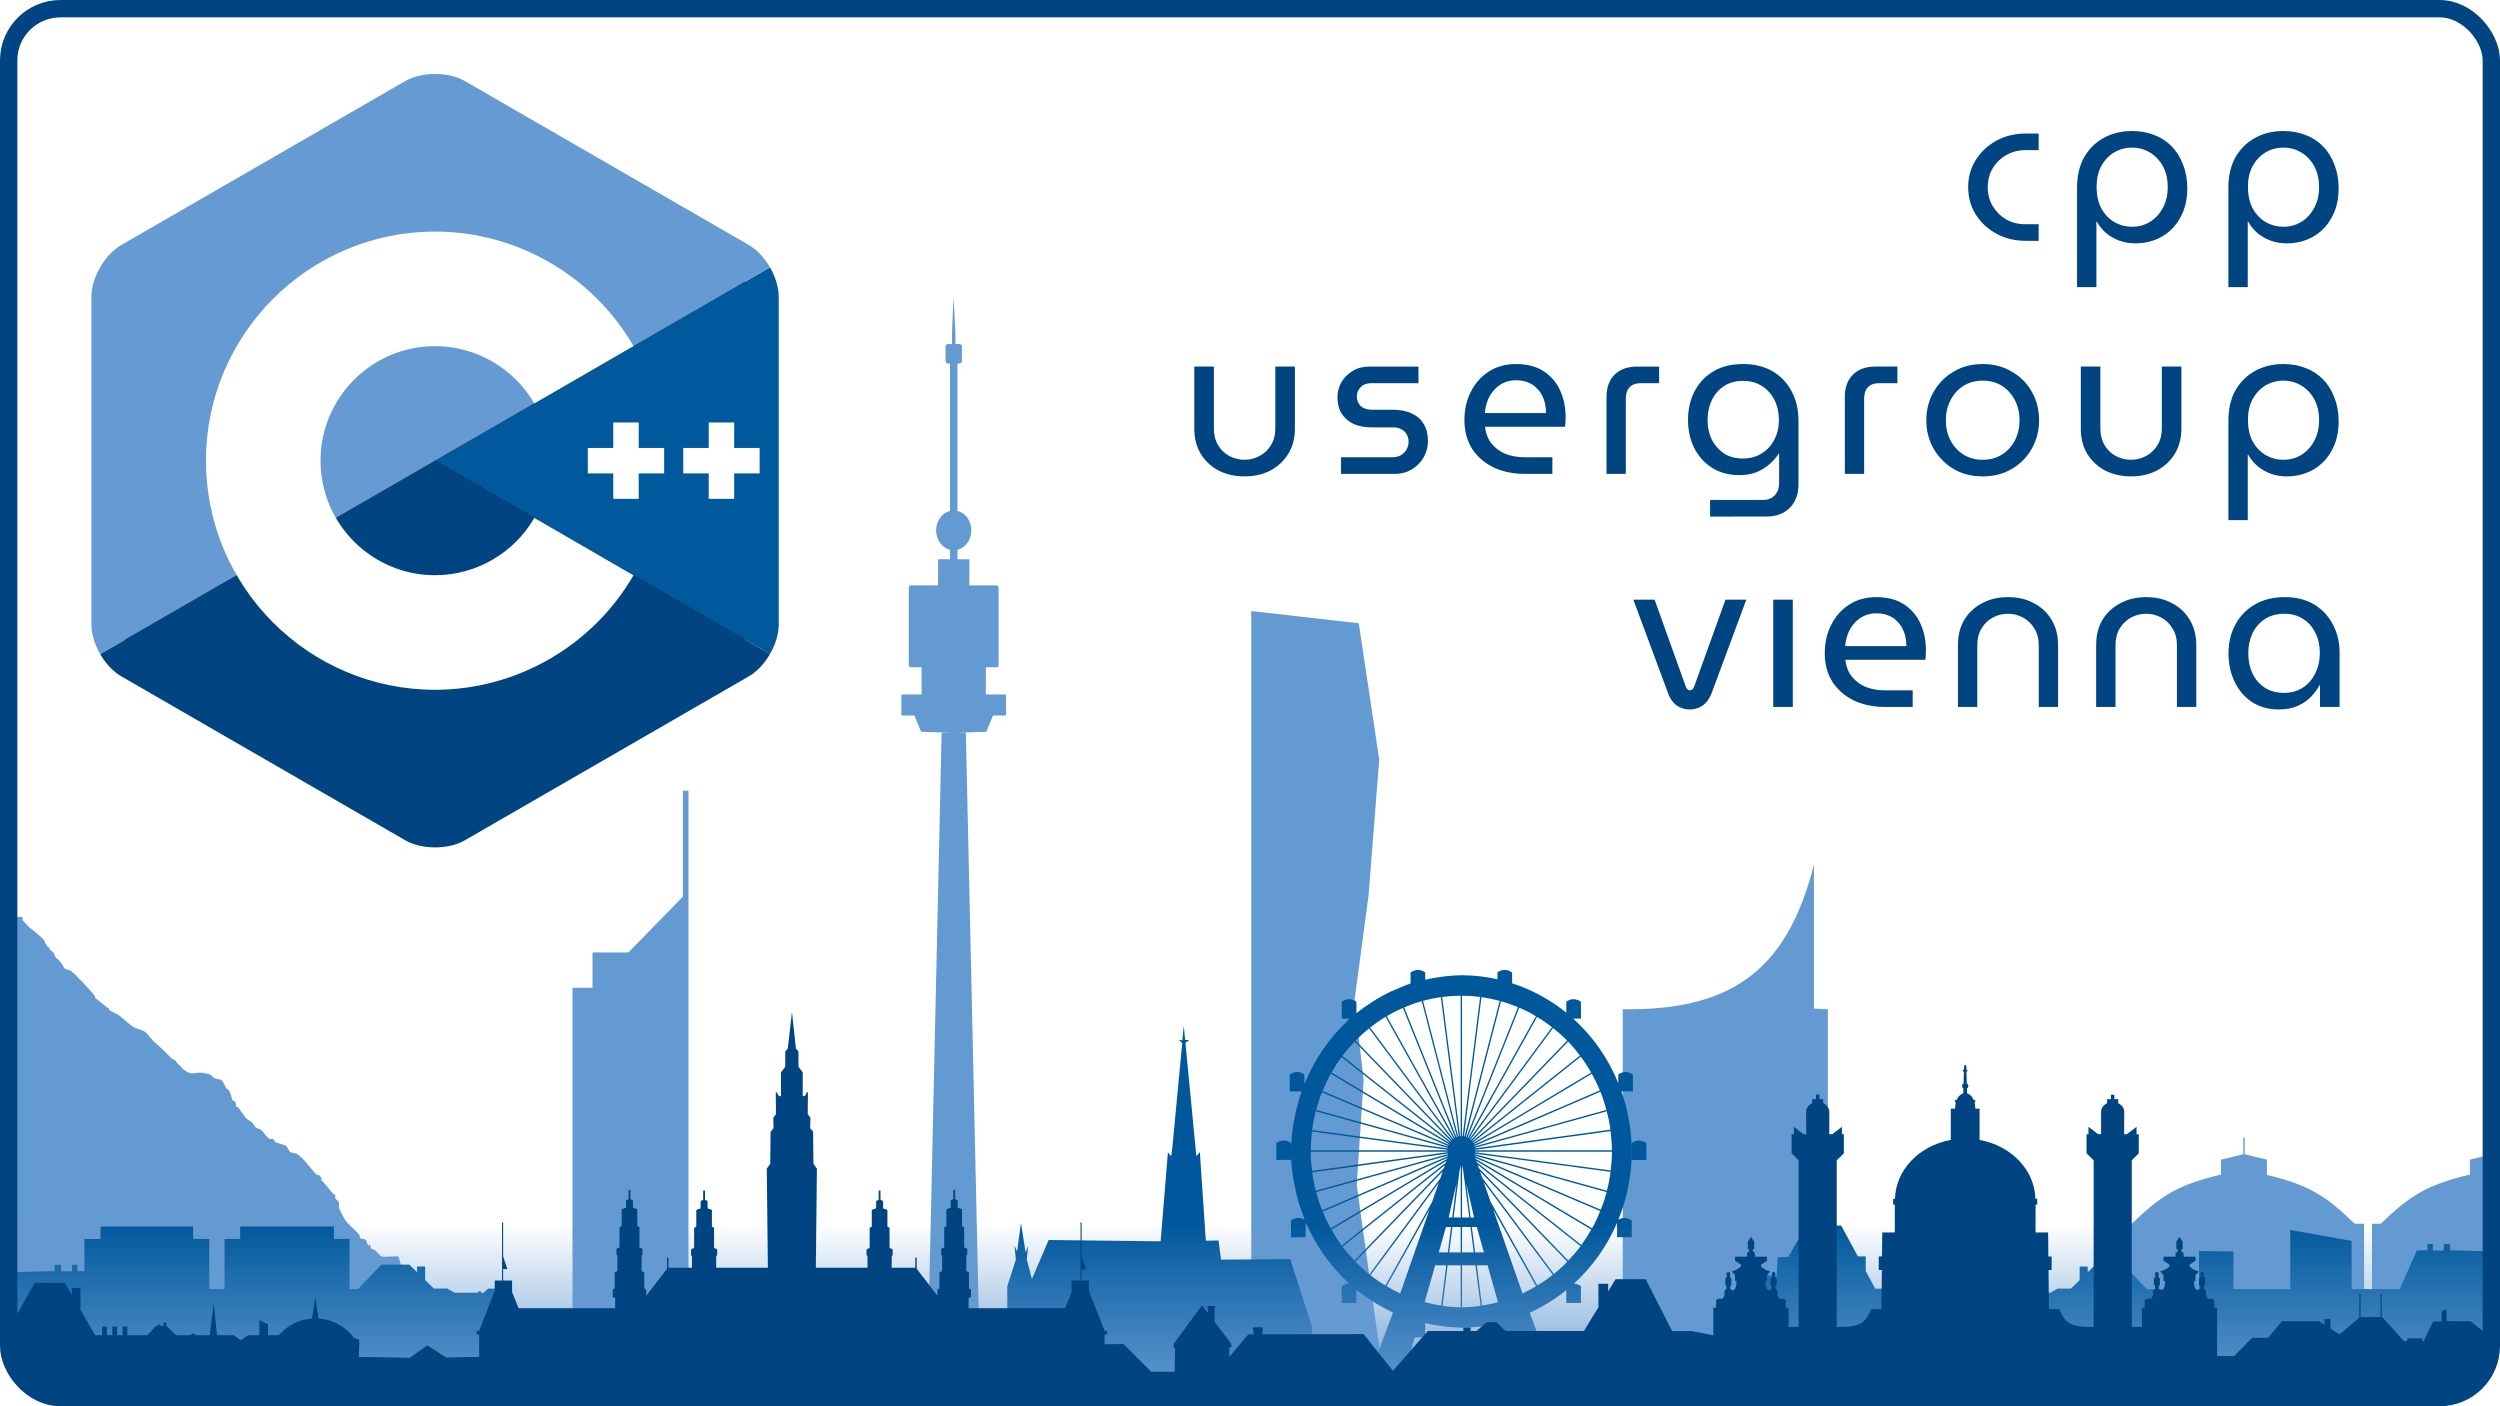
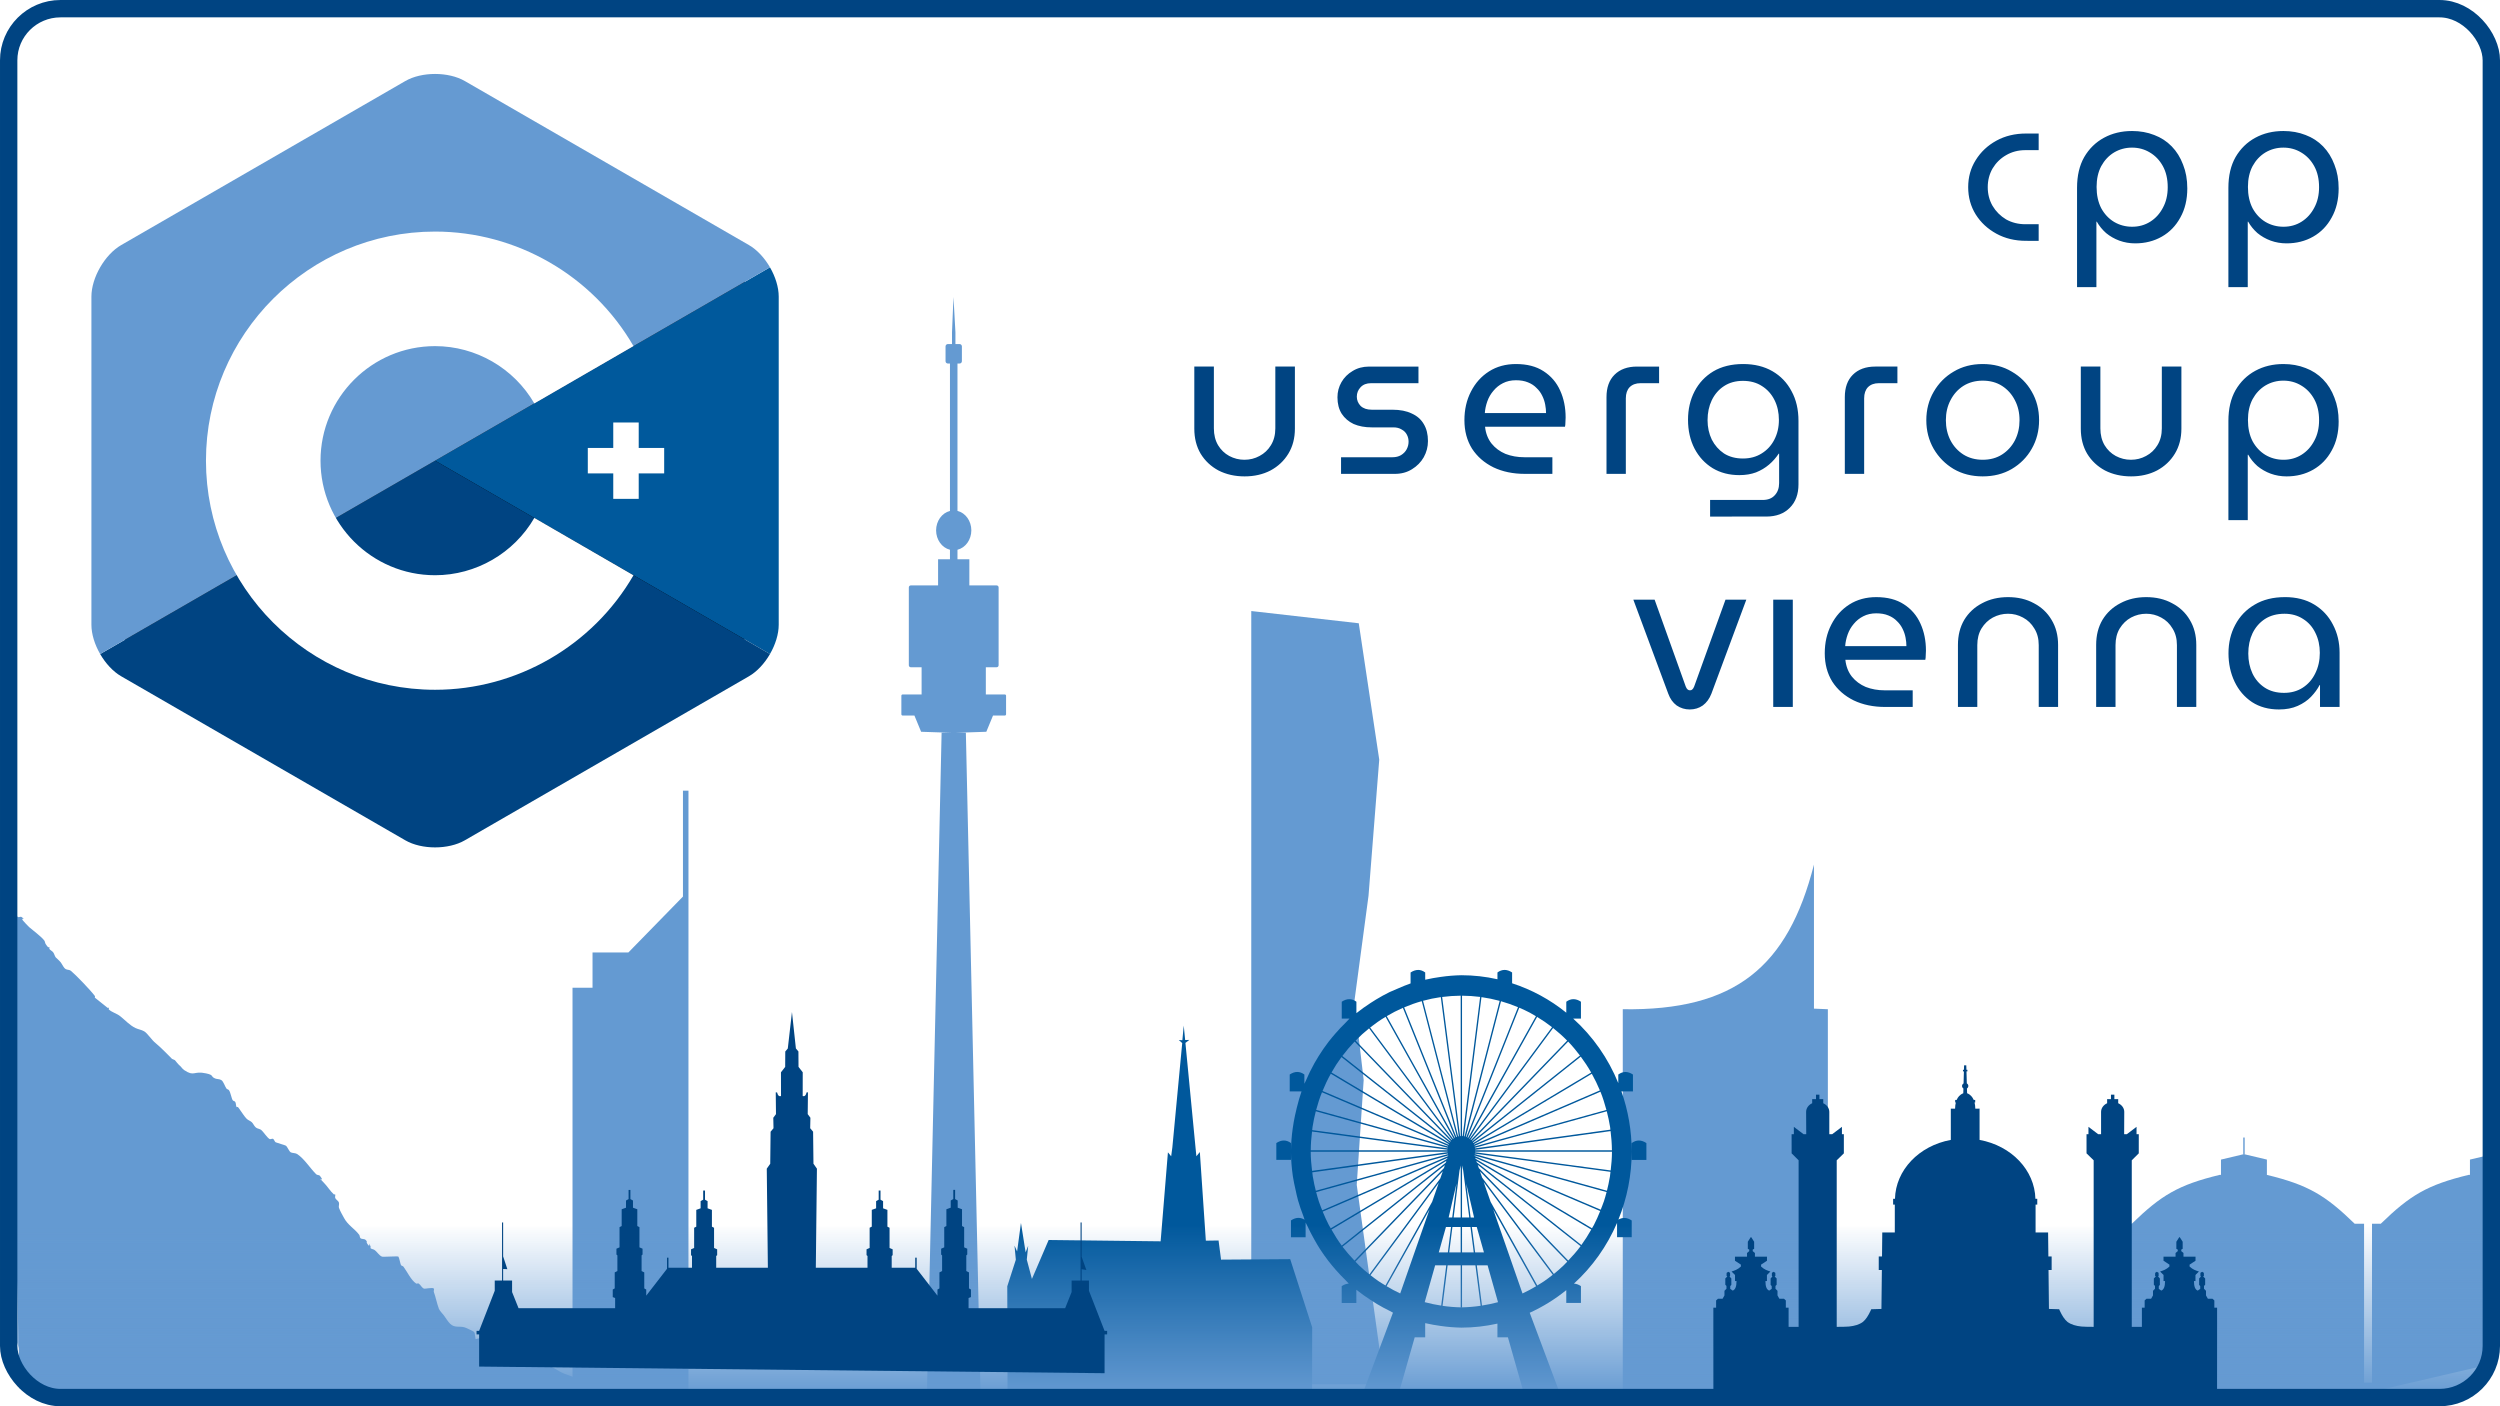
<svg xmlns="http://www.w3.org/2000/svg" xmlns:ns1="http://www.inkscape.org/namespaces/inkscape" xmlns:ns2="http://sodipodi.sourceforge.net/DTD/sodipodi-0.dtd" xmlns:xlink="http://www.w3.org/1999/xlink" width="256" height="144" viewBox="0 0 256 144" version="1.1" id="svg1" ns1:version="1.3.2 (091e20e, 2023-11-25, custom)" ns2:docname="cpp_usergroup_vienna_bright.svg" ns1:export-filename="cpp_usergroup_vienna_dark_600dpi.png" ns1:export-xdpi="600" ns1:export-ydpi="600">
  <title id="title1">cpp usergroup vienna</title>
  <ns2:namedview id="namedview1" pagecolor="#ffffff" bordercolor="#000000" borderopacity="0.25" ns1:showpageshadow="2" ns1:pageopacity="0.0" ns1:pagecheckerboard="false" ns1:deskcolor="#d1d1d1" ns1:document-units="px" ns1:zoom="4" ns1:cx="136.875" ns1:cy="59.375" ns1:window-width="1920" ns1:window-height="991" ns1:window-x="-9" ns1:window-y="-9" ns1:window-maximized="1" ns1:current-layer="layer1" showguides="true" />
  <defs id="defs1">
    <linearGradient ns1:collect="always" xlink:href="#linearGradient67" id="linearGradient68" x1="55.94" y1="200.048" x2="55.94" y2="190.593" gradientUnits="userSpaceOnUse" gradientTransform="matrix(5.649,0,0,0.86,-219.433,14.219)" />
    <linearGradient id="linearGradient67" ns1:collect="always">
      <stop style="stop-color:#659ad2;stop-opacity:1;" offset="0" id="stop67" />
      <stop style="stop-color:#659ad2;stop-opacity:0;" offset="1" id="stop68" />
    </linearGradient>
    <ns1:path-effect effect="fillet_chamfer" id="path-effect68" is_visible="true" lpeversion="1" nodesatellites_param="F,0,0,1,0,0,0,1 @ F,0,0,1,0,0,0,1 @ F,0,0,1,0,4,0,1 @ F,0,1,1,0,5,0,1" radius="4" unit="px" method="auto" mode="F" chamfer_steps="1" flexible="false" use_knot_distance="true" apply_no_radius="true" apply_with_radius="true" only_selected="true" hide_knots="false" />
    <filter ns1:collect="always" style="color-interpolation-filters:sRGB" id="filter19" x="-0.029" y="-0.025" width="1.057" height="1.051">
      <feGaussianBlur ns1:collect="always" stdDeviation="0.432" id="feGaussianBlur19" />
    </filter>
  </defs>
  <g ns1:groupmode="layer" id="layer2" ns1:label="Background" style="display:inline" transform="translate(4.0089465e-5,3.927594e-5)">
-     <rect style="display:none;fill:#000000;fill-opacity:1;stroke:none;stroke-width:1.778;stroke-dasharray:none;stroke-opacity:1;paint-order:normal" id="rect3" width="254.222" height="142.222" x="0.889" y="-143.111" rx="5.308" ry="5.287" ns1:label="Fill Dark" transform="scale(1,-1)" />
    <rect style="display:inline;fill:#ffffff;fill-opacity:1;stroke:none;stroke-width:1.778;stroke-dasharray:none;stroke-opacity:1;paint-order:normal" id="rect1" width="254.222" height="142.222" x="0.889" y="-143.111" rx="5.308" ry="5.287" ns1:label="Fill Bright" transform="scale(1,-1)" />
  </g>
  <g ns1:groupmode="layer" id="layer4" ns1:label="Skyline" style="display:inline" transform="translate(4.0089465e-5,3.927594e-5)">
    <g id="g18" ns1:label="rear row" style="display:inline" transform="matrix(1.344,0,0,1.344,-12.8,-127.289)">
      <path id="path30" style="mix-blend-mode:normal;vector-effect:none;fill:#649ad2;fill-opacity:1;stroke-width:0.1;stroke-linecap:round;stroke-linejoin:round;paint-order:stroke fill markers" d="m 104.859,141.264 8.19,0.932 1.56,10.389 -0.817,10.372 -1.073,8.009 0.704,6.031 -0.528,7.989 2.108,15.202 h -10.145 z" ns2:nodetypes="cccccccccc" ns1:label="DC Tower" />
      <path id="path32" style="font-variation-settings:normal;mix-blend-mode:normal;vector-effect:none;fill:#649ad2;fill-opacity:1;stroke:none;stroke-width:0.063;stroke-linecap:butt;stroke-linejoin:round;stroke-miterlimit:4;stroke-dasharray:none;stroke-dashoffset:0;stroke-opacity:0.502;-inkscape-stroke:none;paint-order:stroke fill markers" d="m 49.696,10.934 v 5.065 l -2.616,2.674 h -1.717 v 1.687 H 44.404 v 19.401 h 5.556 V 18.673 10.934 Z" transform="matrix(1.59,0,0,1.593,-17.458,137.533)" ns2:nodetypes="ccccccccccc" ns1:export-filename="cpp_usergroup_vienna.png" ns1:export-xdpi="96" ns1:export-ydpi="96" ns1:label="Milleniumtower" />
      <path style="font-variation-settings:normal;vector-effect:none;fill:#649ad2;fill-opacity:1;stroke:none;stroke-width:0.087;stroke-linecap:round;stroke-linejoin:round;stroke-miterlimit:4;stroke-dasharray:none;stroke-dashoffset:0;stroke-opacity:1;-inkscape-stroke:none;paint-order:stroke fill markers;stop-color:#000000" d="m 162.902,183.612 c 0.095,-0.322 -0.009,-0.351 0.314,-0.442 0.181,-0.051 0.437,-0.145 0.628,-0.177 0.398,-0.067 0.783,0.045 1.151,-0.177 0.201,-0.121 0.349,-0.295 0.523,-0.442 0.081,-0.068 0.357,-0.25 0.418,-0.354 0.168,-0.284 0.263,-0.621 0.418,-0.884 0.031,-0.053 -0.049,-0.135 0,-0.177 0.091,-0.077 0.736,0.032 0.837,0 0.163,-0.052 0.263,-0.199 0.418,-0.265 0.062,-0.026 0.147,0.026 0.209,0 0.429,-0.181 0.735,-0.621 1.046,-0.884 0.055,-0.047 0.162,-0.036 0.209,-0.088 0.049,-0.055 0.139,-0.383 0.209,-0.442 0.043,-0.036 1.258,0.025 1.36,0 0.242,-0.059 0.403,-0.259 0.628,-0.354 0.099,-0.042 0.222,-0.037 0.314,-0.088 0.029,-0.016 -0.016,-0.062 0,-0.088 0.218,-0.368 -0.007,0.095 0.209,-0.088 0.254,-0.215 -0.031,-0.13 0.209,-0.265 0.12,-0.067 0.299,-0.021 0.418,-0.088 0.065,-0.036 0.05,-0.13 0.105,-0.177 0.384,-0.324 0.933,-0.502 1.255,-0.884 0.146,-0.173 0.306,-0.34 0.418,-0.531 0.047,-0.079 -0.033,-0.181 0,-0.265 0.047,-0.119 0.248,-0.153 0.314,-0.265 0.031,-0.053 -0.031,-0.124 0,-0.177 0.016,-0.026 0.076,0.016 0.105,0 0.296,-0.167 0.552,-0.438 0.837,-0.619 0.753,-0.477 -0.221,0.098 0.314,-0.354 0.078,-0.066 0.226,-0.033 0.314,-0.088 0.523,-0.332 0.98,-0.812 1.569,-1.061 0.148,-0.063 0.372,-0.046 0.523,-0.088 0.151,-0.043 0.285,-0.297 0.418,-0.354 0.083,-0.035 0.695,-0.137 0.837,-0.177 0.094,-0.026 0.121,-0.14 0.209,-0.177 0.094,-0.04 0.22,0.04 0.314,0 0.204,-0.086 0.449,-0.329 0.628,-0.442 0.186,-0.118 0.329,-0.068 0.523,-0.177 0.123,-0.069 0.191,-0.196 0.314,-0.265 0.13,-0.073 0.294,-0.098 0.418,-0.177 0.197,-0.125 0.349,-0.295 0.523,-0.442 0.07,-0.059 0.127,-0.131 0.209,-0.177 0.029,-0.016 0.085,0.025 0.105,0 0.061,-0.078 0.038,-0.191 0.105,-0.265 0.047,-0.053 0.154,-0.042 0.209,-0.088 0.102,-0.086 0.177,-0.415 0.314,-0.531 0.055,-0.047 0.154,-0.042 0.209,-0.088 0.12,-0.101 0.236,-0.365 0.418,-0.442 0.153,-0.065 0.365,-0.044 0.523,-0.088 0.408,-0.115 0.062,-0.171 0.732,-0.265 1.088,-0.153 0.951,0.195 1.83,-0.177 0.156,-0.066 0.263,-0.199 0.418,-0.265 0.011,-0.005 0.297,-0.21 0.307,-0.227 0.031,-0.053 0.289,-0.074 0.321,-0.127 0.006,-0.011 1.024,-0.658 1.308,-0.796 0.309,-0.149 0.671,-0.517 0.942,-0.619 0.232,-0.087 0.494,-0.104 0.732,-0.177 0.477,-0.147 0.83,-0.403 1.255,-0.619 0.295,-0.149 0.656,-0.193 0.942,-0.354 0.029,-0.016 -0.025,-0.068 0,-0.088 0.025,-0.021 0.073,0.013 0.105,0 0.048,-0.02 1.029,-0.516 1.046,-0.531 0.025,-0.021 -0.025,-0.068 0,-0.088 0.372,-0.315 1.6,-1.125 1.988,-1.326 0.122,-0.064 0.285,-0.043 0.418,-0.088 0.183,-0.062 0.279,-0.236 0.418,-0.354 0.095,-0.08 0.418,-0.265 0.418,-0.265 0.089,-0.075 0.12,-0.19 0.209,-0.265 0.089,-0.075 0.225,-0.102 0.314,-0.177 0.025,-0.021 -0.025,-0.068 0,-0.088 0.025,-0.021 0.07,0 0.105,0 0.07,-0.059 0.15,-0.11 0.209,-0.177 0.047,-0.053 0.05,-0.13 0.105,-0.177 0.257,-0.218 0.946,-0.533 1.255,-0.707 0.065,-0.036 0.46,-0.3 0.523,-0.354 0.216,-0.183 -0.331,0.007 0.105,-0.177 0.094,-0.04 0.215,0.028 0.314,0 0.047,-0.013 0.06,-0.07 0.105,-0.088 0.1,-0.043 0.198,0.005 0.418,-0.088 0.094,-0.04 0.299,-0.087 0.314,0 l -1.001,24.996 -49.143,0.087 c -0.68,0.001 3.776,-0.712 4.529,-1.031 0.336,-0.142 0.7,-0.232 1.046,-0.354 0.461,-0.162 0.894,-0.379 1.36,-0.531 0.34,-0.11 0.721,-0.128 1.046,-0.265 0.088,-0.037 0.118,-0.146 0.209,-0.177 1.038,-0.351 2.107,-0.546 3.243,-0.354 z" id="path61" ns2:nodetypes="csssssscsscssssssccsscsscsscsscssssscsssssssssssscsscccsssscscscssssssscscssssscscsssssscc" transform="matrix(-0.921,0,0,1.449,195.789,-69.325)" ns1:label="Leopoldsberg" />
      <path id="path31" style="font-variation-settings:normal;vector-effect:none;fill:#649ad2;fill-opacity:1;stroke-width:0.047;stroke-linecap:round;stroke-linejoin:round;stroke-miterlimit:4;stroke-dasharray:none;stroke-dashoffset:0;stroke-opacity:1;-inkscape-stroke:none;paint-order:stroke fill markers;stop-color:#000000" d="m 221.516,204.645 c 4.003,0.06 5.882,-1.507 6.81,-5.142 v 5.121 l 0.495,0.021 v 13.517 h -7.305 z" ns2:nodetypes="ccccccc" transform="matrix(2.139,0,0,2.143,-340.659,-266.952)" ns1:label="AkademikerInnenzentrum" />
      <path id="path26" style="font-variation-settings:normal;mix-blend-mode:normal;vector-effect:none;fill:#649ad2;fill-opacity:1;stroke:none;stroke-width:0.044;stroke-linecap:round;stroke-linejoin:round;stroke-miterlimit:4;stroke-dasharray:none;stroke-dashoffset:0;stroke-opacity:1;-inkscape-stroke:none;paint-order:stroke fill markers;stop-color:#000000" d="m 199.512,186.472 -0.049,1.174 v 0.389 h -0.137 c -0.043,0 -0.078,0.035 -0.078,0.078 v 0.491 c 0,0.043 0.035,0.078 0.078,0.078 h 0.069 v 4.894 c -0.268,0.066 -0.46,0.334 -0.461,0.644 7.7e-4,0.31 0.192,0.578 0.461,0.644 v 0.316 h -0.395 v 0.868 h -0.907 c -0.036,0 -0.066,0.029 -0.066,0.066 v 2.585 c 0,0.036 0.029,0.066 0.066,0.066 h 0.359 v 0.903 h -0.631 c -0.023,0 -0.042,0.019 -0.042,0.042 v 0.616 c 0,0.023 0.019,0.042 0.042,0.042 h 0.392 l 0.223,0.539 1.084,0.036 1.084,-0.036 0.223,-0.539 h 0.392 c 0.023,0 0.042,-0.019 0.042,-0.042 v -0.616 c 0,-0.023 -0.019,-0.042 -0.042,-0.042 h -0.631 v -0.903 h 0.359 c 0.036,0 0.066,-0.029 0.066,-0.066 v -2.585 c 0,-0.036 -0.029,-0.066 -0.066,-0.066 h -0.907 v -0.868 h -0.395 v -0.316 c 0.268,-0.066 0.46,-0.334 0.461,-0.644 -6e-5,-0.31 -0.192,-0.579 -0.461,-0.646 v -4.892 h 0.069 c 0.043,0 0.078,-0.035 0.078,-0.078 v -0.491 c 0,-0.043 -0.035,-0.078 -0.078,-0.078 h -0.137 v -0.389 z m 0.009,14.469 h -0.266 -0.138 l -0.486,21.842 h 1.779 l -0.486,-21.842 h -0.138 z" ns2:nodetypes="cccsssscccccccssssccsssscccccssssccsssscccccccssssccccccccccc" transform="matrix(2.291,0,0,2.295,-374.912,-310.618)" ns1:label="Donauturm" />
      <path id="path45" style="font-variation-settings:normal;mix-blend-mode:normal;vector-effect:none;fill:#649ad2;fill-opacity:1;stroke:none;stroke-width:0.062;stroke-linecap:round;stroke-linejoin:round;stroke-miterlimit:4;stroke-dasharray:none;stroke-dashoffset:0;stroke-opacity:1;-inkscape-stroke:none;paint-order:stroke fill markers;stop-color:#000000" d="m 226.052,209.946 v 0.787 h -0.033 -0.034 v -0.787 z m -0.033,0.787 1.089,0.258 v 0.722 h 0.056 c 1.964,0.473 2.781,0.965 4.171,2.313 h 0.417 v 7.523 h 0.188 v 0.472 H 220.135 l -5.753,-1.337 v -9.911 l 0.922,0.218 v 0.722 h 0.056 c 1.964,0.473 2.781,0.965 4.171,2.313 h 0.417 v 7.523 h 0.188 0.188 v -7.523 h 0.446 c 1.389,-1.348 2.207,-1.84 4.171,-2.313 h -0.01 v -0.722 z" transform="matrix(-1.607,0,0,1.61,543.704,-156.637)" ns2:nodetypes="cccccccccccccccccccccccccccccccc" ns1:label="Gasometer" />
    </g>
    <g id="g19" ns1:label="center row" style="display:inline" transform="matrix(1.344,0,0,1.344,-12.8,-127.289)">
-       <path id="path49" style="font-variation-settings:normal;display:inline;mix-blend-mode:normal;vector-effect:none;fill:#00599c;fill-opacity:1;stroke:none;stroke-width:0.037;stroke-linecap:round;stroke-linejoin:round;stroke-miterlimit:4;stroke-dasharray:none;stroke-dashoffset:0;stroke-opacity:1;-inkscape-stroke:none;paint-order:stroke fill markers;stop-color:#000000" d="m 151.977,182.075 0.955,2.1e-4 0.483,0.936 0.292,0.017 0.031,0.577 0.542,-0.115 0.008,2.693 -19.949,-0.161 -0.092,-0.55 0.006,-2.627 1.123,-0.03 v -0.185 h 0.171 l 0.005,0.193 0.295,-0.003 0.002,-0.192 0.148,0.002 v 0.186 h 0.286 l 0.47,1.161 h 1.31 v -1.443 l 1.672,-0.326 v 1.769 h 1.548 v -1.126 l 0.94,-0.015 v 1.14 h 1.424 l 0.633,-0.731 h 0.765 l 0.211,0.226 v -0.168 h 0.22 v 0.404 l 0.238,0.255 0.357,-0.003 0.208,0.128 0.641,-0.001 v -0.039 h 0.076 v 0.039 h 0.08 l 0.114,-0.123 h 0.557 v -0.098 h 0.266 v 0.098 h 0.182 l 0.149,-0.724 h -0.03 v -0.101 h 0.051 l 0.03,-0.148 h -0.035 v -0.101 h 0.056 l 0.1,-0.488 0.1,0.488 h 0.048 v 0.101 h -0.028 l 0.03,0.148 h 0.043 v 0.101 h -0.023 l 0.149,0.724 h 0.482 l 0.164,-0.724 h -0.021 v -0.101 h 0.043 l 0.034,-0.148 h -0.03 v -0.101 h 0.054 l 0.111,-0.488 0.095,0.488 h 0.045 v 0.101 h -0.025 l 0.029,0.148 h 0.043 v 0.101 h -0.024 l 0.14,0.724 h 1.073 l 0.26,-0.529 v -0.437 h 0.214 z m 47.449,0.03 v 0.372 h 0.44 v 0.961 h 0.19 v -0.186 l 0.148,-0.002 0.002,0.192 0.295,0.003 0.005,-0.193 h 0.171 v 0.185 l 1.123,0.03 0.006,2.004 -0.092,0.55 -13.091,0.172 v -2.232 h 0.24 l 0.114,0.123 h 0.08 v -0.039 h 0.076 v 0.039 l 0.641,0.001 0.208,-0.128 0.357,0.003 0.238,-0.255 v -0.404 h 0.22 v 0.168 l 0.211,-0.226 h 0.765 l 0.633,0.731 h 0.233 v -1.499 h 0.426 v -0.372 h 2.554 v 0.372 h 0.426 v 1.499 h 0.273 0.144 v -1.499 h 0.44 v -0.372 z" transform="matrix(-2.795,0,0,2.547,574.579,-275.66)" ns1:label="buildings" />
      <path id="rect49" style="font-variation-settings:normal;display:inline;vector-effect:none;fill:#00589c;fill-opacity:1;stroke-width:0.086;stroke-linecap:round;stroke-linejoin:round;stroke-miterlimit:4;stroke-dasharray:none;stroke-dashoffset:0;stroke-opacity:1;-inkscape-stroke:none;paint-order:stroke fill markers;stop-color:#000000" d="m 106.018,175.492 -7.355,0.087 -0.479,-5.845 -0.213,0.26 -0.079,-0.594 -0.647,-6.844 0.226,-0.196 -0.236,0.011 -0.09,-0.962 -0.092,0.949 -0.276,-0.008 0.258,0.196 -0.665,6.892 -0.055,0.555 -0.227,-0.28 -0.394,5.824 -0.835,-0.013 -0.165,1.258 -4.541,-0.032 -1.444,4.48 0.009,4.606 20,-0.036 0.018,-7.265 -0.562,-1.746 0.086,-0.927 -0.17,0.383 -0.253,-1.874 -0.307,1.933 -0.168,-0.435 0.092,0.912 -0.337,1.269 -0.403,-0.936 z" ns2:nodetypes="ccccccccccccccccccccccccccccccccc" transform="matrix(-1.16,0,0,1.16,212.402,-14.386)" ns1:label="Stephansdom" />
      <path id="path42" style="mix-blend-mode:normal;vector-effect:none;fill:#00589c;fill-opacity:1;stroke-width:0.05;stroke-linecap:round;stroke-linejoin:round;paint-order:stroke fill markers" d="m 184.147,205.189 c -0.094,0 -0.191,0.032 -0.29,0.095 v 0.407 c -0.161,0.055 -0.319,0.117 -0.475,0.184 -0.112,0.043 -0.223,0.089 -0.332,0.138 -0.178,0.085 -0.352,0.177 -0.522,0.277 -0.072,0.042 -0.144,0.086 -0.215,0.131 -0.188,0.117 -0.369,0.243 -0.544,0.378 v -0.426 c -0.178,-0.127 -0.366,-0.127 -0.565,0 v 0.628 h 0.3 c -0.05,0.049 -0.099,0.099 -0.147,0.15 -0.138,0.129 -0.27,0.264 -0.396,0.405 -0.091,0.1 -0.178,0.202 -0.263,0.307 -0.138,0.174 -0.267,0.354 -0.387,0.541 -0.054,0.085 -0.107,0.17 -0.158,0.257 -0.126,0.217 -0.239,0.442 -0.34,0.672 -0.017,0.032 -0.033,0.065 -0.049,0.097 v -0.345 c -0.178,-0.127 -0.366,-0.127 -0.565,0 v 0.628 h 0.456 c -0.069,0.194 -0.128,0.391 -0.178,0.59 -0.027,0.1 -0.051,0.201 -0.073,0.302 -0.036,0.163 -0.067,0.328 -0.09,0.493 -0.041,0.283 -0.064,0.568 -0.067,0.854 0.002,0.309 0.027,0.617 0.073,0.922 0.028,0.169 0.062,0.336 0.103,0.502 0.027,0.131 0.059,0.26 0.094,0.389 0.058,0.196 0.126,0.389 0.202,0.578 0.017,0.051 0.035,0.102 0.053,0.152 -0.166,-0.1 -0.341,-0.091 -0.525,0.026 v 0.627 h 0.565 v -0.547 c 0.021,0.041 0.043,0.082 0.065,0.122 0.081,0.171 0.17,0.337 0.265,0.5 0.07,0.122 0.143,0.242 0.22,0.36 0.103,0.154 0.213,0.304 0.328,0.449 0.091,0.114 0.185,0.224 0.283,0.331 0.12,0.133 0.246,0.261 0.377,0.384 0.041,0.043 0.083,0.086 0.125,0.128 -0.088,0.004 -0.18,0.035 -0.273,0.095 v 0.627 h 0.565 v -0.493 c 0.177,0.137 0.361,0.264 0.551,0.382 0.081,0.052 0.163,0.103 0.246,0.151 0.159,0.092 0.322,0.177 0.488,0.255 0.042,0.022 0.084,0.044 0.126,0.066 l -1.143,2.951 h 1.382 l 0.599,-2.032 h 0.404 v -0.528 c 0.009,0.002 0.018,0.003 0.028,0.005 0.188,0.041 0.378,0.074 0.568,0.099 0.264,0.037 0.53,0.058 0.796,0.063 0.468,-3.1e-4 0.935,-0.051 1.392,-0.15 v 0.511 h 0.404 l 0.599,2.032 h 1.382 l -1.141,-2.947 c 0.503,-0.221 0.976,-0.504 1.409,-0.843 v 0.477 h 0.565 v -0.627 c -0.092,-0.059 -0.182,-0.089 -0.269,-0.094 0.71,-0.625 1.276,-1.397 1.661,-2.262 v 0.534 h 0.565 V 214.523 c -0.18,-0.115 -0.351,-0.124 -0.513,-0.031 0.338,-0.804 0.513,-1.667 0.513,-2.539 -7.7e-4,-0.764 -0.135,-1.522 -0.396,-2.239 h 0.444 v -0.628 c -0.198,-0.127 -0.387,-0.127 -0.565,0 v 0.319 c -0.388,-0.922 -0.981,-1.742 -1.735,-2.4 l -0.004,-0.004 h 0.3 v -0.628 c -0.198,-0.127 -0.387,-0.127 -0.565,0 v 0.409 c -0.624,-0.488 -1.332,-0.86 -2.088,-1.096 v -0.403 c -0.099,-0.063 -0.196,-0.095 -0.29,-0.095 -0.094,0 -0.186,0.032 -0.275,0.095 v 0.253 c -0.457,-0.1 -0.924,-0.15 -1.392,-0.15 -0.266,0.005 -0.532,0.026 -0.796,0.063 -0.191,0.025 -0.381,0.058 -0.568,0.099 -0.009,0.002 -0.018,0.003 -0.028,0.005 v -0.27 c -0.089,-0.063 -0.18,-0.095 -0.275,-0.095 z m 8.233,6.764 v 0.314 h 0.565 V 211.639 c -0.198,-0.127 -0.387,-0.127 -0.565,0 z m -13.132,0 V 211.639 c -0.178,-0.127 -0.366,-0.127 -0.565,0 v 0.627 h 0.565 z m 6.54,-5.805 v 5.231 c -0.007,3.9e-4 -0.015,0.002 -0.022,0.003 l -0.692,-5.186 c 0.234,-0.03 0.473,-0.046 0.714,-0.048 z m 0.052,8e-4 c 0.234,7.9e-4 0.466,0.016 0.697,0.045 l -0.674,5.188 c -0.008,-7e-4 -0.015,-0.003 -0.023,-0.003 z m -0.818,0.053 0.692,5.186 c -0.008,0.002 -0.015,0.002 -0.023,0.003 l -1.354,-5.053 c 0.224,-0.059 0.452,-0.105 0.684,-0.137 z m 1.567,0 c 0.237,0.032 0.471,0.079 0.702,0.139 l -1.354,5.05 c -0.007,-0.002 -0.014,-0.002 -0.021,-0.003 z m -2.302,0.15 1.355,5.056 c -0.006,0.002 -0.013,0.006 -0.02,0.008 l -2.012,-4.833 c 0.22,-0.09 0.446,-0.168 0.677,-0.231 z m 3.055,0.003 c 0.222,0.061 0.441,0.135 0.655,0.222 l -1.993,4.838 c -0.006,-0.002 -0.011,-0.005 -0.016,-0.006 z m 0.704,0.241 c 0.137,0.057 0.272,0.117 0.404,0.184 0.081,0.041 0.159,0.088 0.238,0.133 l -2.615,4.529 c -0.006,-0.003 -0.014,-0.005 -0.02,-0.008 z m -4.485,0.006 2.012,4.834 c -0.006,0.002 -0.011,0.004 -0.017,0.007 l -2.617,-4.533 c 0.2,-0.114 0.408,-0.218 0.621,-0.308 z m -0.667,0.334 2.619,4.537 c -0.006,0.004 -0.011,0.009 -0.017,0.013 l -3.197,-4.152 c 0.19,-0.144 0.388,-0.278 0.595,-0.398 z m 5.84,0.003 c 0.199,0.116 0.391,0.243 0.575,0.382 l -3.18,4.16 c -0.004,-0.003 -0.007,-0.006 -0.011,-0.009 z m 0.616,0.414 c 0.189,0.145 0.371,0.301 0.541,0.469 l -3.704,3.704 c -0.005,-0.005 -0.012,-0.008 -0.017,-0.013 z m -7.092,0.012 3.198,4.152 c -0.004,0.003 -0.009,0.006 -0.012,0.009 l -3.705,-3.705 c 0.164,-0.162 0.337,-0.314 0.52,-0.456 z m -0.557,0.492 3.709,3.709 c -0.005,0.005 -0.008,0.011 -0.012,0.016 l -4.17,-3.187 c 0.147,-0.189 0.305,-0.369 0.473,-0.538 z m 8.229,7.9e-4 c 0.163,0.164 0.312,0.339 0.454,0.52 l -4.154,3.199 c -0.003,-0.004 -0.005,-0.008 -0.008,-0.011 z m 0.486,0.561 c 0.146,0.19 0.28,0.387 0.401,0.593 l -4.543,2.623 c -0.004,-0.006 -0.009,-0.011 -0.013,-0.016 z m -9.221,0.017 4.17,3.187 c -0.002,0.004 -0.006,0.007 -0.009,0.011 l -4.546,-2.624 c 0.117,-0.2 0.245,-0.392 0.385,-0.575 z m -0.412,0.62 4.55,2.627 c -0.002,0.006 -0.005,0.012 -0.007,0.018 l -4.861,-2.003 c 0.093,-0.222 0.199,-0.436 0.318,-0.642 z m 10.059,0.002 c 0.115,0.2 0.22,0.407 0.311,0.619 l -4.851,2.02 c -0.002,-0.005 -0.004,-0.01 -0.006,-0.015 z m 0.333,0.667 c 0.092,0.221 0.165,0.449 0.229,0.68 l -5.075,1.36 c -0.002,-0.006 -0.006,-0.012 -0.008,-0.018 z m -10.732,0.021 4.861,2.003 c -0.002,0.006 -0.005,0.01 -0.006,0.016 l -5.079,-1.361 c 0.062,-0.225 0.136,-0.445 0.224,-0.658 z m -0.238,0.708 5.084,1.363 c -8e-4,0.006 -0.002,0.012 -0.002,0.018 l -5.221,-0.678 c 0.006,-0.038 0.007,-0.076 0.013,-0.115 0.032,-0.2 0.075,-0.397 0.126,-0.589 z m 11.213,4.1e-4 c 0.052,0.194 0.097,0.39 0.129,0.589 0.005,0.032 0.007,0.064 0.011,0.096 l -5.218,0.697 c -7.9e-4,-0.006 -0.002,-0.013 -0.003,-0.02 z m 0.147,0.739 c 0.031,0.237 0.05,0.475 0.052,0.714 h -5.267 c -3e-5,-0.006 -0.002,-0.011 -0.002,-0.017 z m -11.505,0.016 5.22,0.678 c -2.9e-4,0.007 -0.002,0.014 -0.002,0.021 h -5.268 c 0.002,-0.234 0.02,-0.467 0.05,-0.699 z m 6.287,0.752 h 5.272 c -7.9e-4,0.234 -0.021,0.466 -0.05,0.698 l -5.224,-0.678 c 7.9e-4,-0.006 0.002,-0.013 0.002,-0.02 z m -6.338,4.1e-4 h 5.274 c 5.6e-4,0.006 7.9e-4,0.011 0.002,0.016 l -5.224,0.697 c -0.031,-0.237 -0.051,-0.475 -0.052,-0.714 z m 5.286,0.069 c 0.002,0.006 0.003,0.013 0.006,0.019 l -5.096,1.366 c -0.043,-0.163 -0.08,-0.328 -0.108,-0.494 -0.002,-0.008 -0.004,-0.016 -0.006,-0.023 -0.01,-0.056 -0.013,-0.113 -0.021,-0.169 z m 1.04,0.002 5.227,0.678 c -0.008,0.062 -0.013,0.125 -0.023,0.186 -0.002,0.01 -0.005,0.02 -0.007,0.03 -0.028,0.164 -0.065,0.327 -0.107,0.488 l -5.095,-1.366 c 0.002,-0.006 0.003,-0.011 0.005,-0.017 z m -1.025,0.069 -0.008,0.023 -4.85,2.02 c -0.042,-0.102 -0.085,-0.204 -0.121,-0.308 -0.002,-0.005 -0.004,-0.01 -0.006,-0.015 -0.04,-0.117 -0.073,-0.236 -0.106,-0.355 z m 1.01,0 5.091,1.364 c -0.032,0.119 -0.066,0.238 -0.106,0.354 -0.003,0.008 -0.006,0.015 -0.01,0.023 -0.033,0.095 -0.072,0.186 -0.11,0.279 l -4.859,-2.002 z m 0.03,0.085 4.816,1.985 c -0.074,0.177 -0.153,0.351 -0.243,0.519 -0.005,0.008 -0.01,0.016 -0.014,0.023 -0.019,0.034 -0.041,0.067 -0.06,0.101 l -4.484,-2.589 z m -1.072,0.006 -0.012,0.034 -4.485,2.589 c -0.021,-0.036 -0.044,-0.07 -0.064,-0.107 -0.003,-0.006 -0.006,-0.01 -0.01,-0.016 -0.087,-0.162 -0.164,-0.33 -0.236,-0.499 z m 1.114,0.11 4.429,2.558 c -0.116,0.199 -0.242,0.393 -0.381,0.577 l -4.028,-3.08 z m -1.154,4.1e-4 -0.024,0.067 -4.01,3.089 c -0.145,-0.19 -0.276,-0.391 -0.396,-0.598 z m 1.207,0.146 3.965,3.031 c -0.003,0.004 -0.006,0.008 -0.008,0.011 l -0.007,0.008 c -0.142,0.183 -0.298,0.353 -0.461,0.518 l -3.444,-3.445 z m -1.264,0.013 -0.04,0.11 -3.445,3.446 c -0.163,-0.164 -0.318,-0.335 -0.461,-0.517 z m 0.66,0.01 0.043,0.179 0.235,1.76 h -0.278 z m -0.052,0.002 v 1.937 h -0.272 l 0.226,-1.745 z m -0.69,0.216 -0.096,0.266 -2.732,3.575 c -0.136,-0.105 -0.269,-0.214 -0.395,-0.331 l -0.004,-0.003 c -0.048,-0.045 -0.092,-0.094 -0.139,-0.14 z m 1.432,4.1e-4 3.366,3.365 c -0.046,0.046 -0.09,0.094 -0.138,0.138 -0.004,0.003 -0.007,0.006 -0.011,0.01 -0.118,0.109 -0.241,0.213 -0.368,0.312 l -2.763,-3.588 z m 0.144,0.4 2.662,3.456 c -0.107,0.082 -0.216,0.162 -0.328,0.236 l -0.007,0.005 c -0.085,0.056 -0.174,0.106 -0.261,0.157 l -1.799,-3.116 z m -1.731,0.029 -0.255,0.708 -1.799,3.117 c -0.09,-0.052 -0.18,-0.103 -0.267,-0.16 -0.106,-0.07 -0.208,-0.146 -0.31,-0.223 z m 0.683,0.029 -0.164,1.263 h -0.138 z m 0.376,0.004 0.302,1.26 h -0.133 z m -1.415,0.956 -1.13,3.134 c -0.18,-0.08 -0.354,-0.172 -0.525,-0.27 z m 2.454,0.002 1.653,2.863 c -0.17,0.097 -0.342,0.189 -0.521,0.268 l -0.003,0.002 z m -1.821,0.655 h 0.196 l -0.123,0.947 h -0.35 z m 0.249,0 h 0.318 v 0.947 h -0.441 z m 0.371,0 h 0.325 l 0.126,0.947 h -0.451 z m 0.378,0 h 0.189 l 0.277,0.947 h -0.339 z m -1.415,1.43 h 0.428 l -0.195,1.499 c -0.214,-0.031 -0.426,-0.073 -0.635,-0.128 z m 0.481,0 h 0.504 v 1.561 h 0.052 v -1.561 h 0.516 l 0.201,1.505 c -0.002,2.8e-4 -0.004,7.9e-4 -0.006,0.002 -0.244,0.035 -0.49,0.054 -0.737,0.058 -0.243,-0.004 -0.485,-0.023 -0.725,-0.057 z m 1.125,0 h 0.416 l 0.401,1.372 c -0.203,0.053 -0.409,0.094 -0.617,0.125 z" transform="matrix(1.977,0,0,2.045,-246.489,-251.002)" ns1:label="Riesenrad" />
    </g>
    <path id="rect67" style="display:inline;fill:url(#linearGradient68);stroke-width:0.079;stroke-linecap:round;stroke-linejoin:round;stroke-dasharray:none;paint-order:stroke fill markers" d="M 12.546,178.241 H 201.724 v 4.048 a 4,4 135 0 1 -4,4 H 17.546 a 5,5 45 0 1 -5,-5 z" transform="matrix(1.344,0,0,2.17,-15.971,-261.2)" ns1:original-d="M 12.546426,178.24068 H 201.7235 v 8.04816 H 12.546426 Z" ns1:path-effect="#path-effect68" ns1:label="fog" />
    <g id="g17" ns1:label="front row" style="display:inline" transform="matrix(1.344,0,0,1.344,-12.8,-127.289)">
      <path id="path41" style="font-variation-settings:normal;mix-blend-mode:normal;vector-effect:none;fill:#004482;fill-opacity:1;stroke:none;stroke-width:0.054;stroke-linecap:round;stroke-linejoin:round;stroke-miterlimit:4;stroke-dasharray:none;stroke-dashoffset:0;stroke-opacity:1;-inkscape-stroke:none;paint-order:stroke fill markers;stop-color:#000000" d="m 194.84,202.928 -0.173,1.512 -0.105,0.125 -0.004,0.639 -0.175,0.224 0.002,0.985 c -0.064,0.024 -0.131,-0.007 -0.165,-0.153 l -0.054,0.001 0.01,0.902 -0.112,0.15 0.009,0.435 -0.121,0.144 -0.015,1.329 -0.144,0.204 0.046,4.109 h -2.148 v -0.487 l 0.04,-0.035 v -0.242 l -0.129,-0.056 v -0.838 l -0.089,-0.046 v -0.696 l -0.18,-0.065 v -0.298 l -0.107,-0.06 v -0.38 h -0.076 v 0.38 l -0.107,0.06 v 0.298 l -0.18,0.065 v 0.696 l -0.089,0.046 v 0.838 l -0.129,0.056 v 0.242 l 0.04,0.035 v 0.487 h -0.978 v -0.417 h -0.061 v 0.461 l -0.863,1.113 v -0.254 l -0.082,-0.046 v -0.664 l -0.111,-0.056 v -0.65 l 0.04,-0.035 v -0.242 l -0.129,-0.056 v -0.838 l -0.089,-0.046 v -0.696 l -0.18,-0.064 v -0.298 l -0.107,-0.06 v -0.38 h -0.076 v 0.38 l -0.107,0.06 v 0.298 l -0.18,0.064 v 0.696 l -0.089,0.046 v 0.838 l -0.129,0.056 v 0.242 l 0.04,0.035 v 0.65 l -0.111,0.056 v 0.664 l -0.082,0.046 v 0.314 l 0.099,0.038 v 0.422 h -4.015 l -0.268,-0.669 v -0.479 h -0.372 v -0.478 l 0.175,0.008 -0.175,-0.529 v -1.409 h -0.045 v 2.408 h -0.304 v 0.425 l -0.649,1.664 h -0.107 v 0.147 h 0.107 v 1.334 l 25.997,0.275 5e-5,-1.609 h 0.107 v -0.147 h -0.107 l -0.649,-1.664 v -0.425 h -0.304 v -0.47 l 0.196,0.035 -0.196,-0.552 v -1.421 h -0.045 v 2.408 h -0.372 v 0.479 l -0.268,0.669 h -4.015 v -0.422 l 0.099,-0.038 v -0.314 l -0.082,-0.046 v -0.664 l -0.111,-0.056 v -0.65 l 0.04,-0.035 v -0.242 l -0.129,-0.056 v -0.838 l -0.089,-0.046 v -0.696 l -0.18,-0.065 v -0.298 l -0.107,-0.06 v -0.38 h -0.076 v 0.38 l -0.107,0.06 v 0.298 l -0.18,0.065 v 0.696 l -0.089,0.046 v 0.838 l -0.129,0.056 v 0.242 l 0.04,0.035 v 0.65 l -0.111,0.056 v 0.664 l -0.082,0.046 v 0.254 l -0.863,-1.113 v -0.461 h -0.061 v 0.417 h -0.978 v -0.487 l 0.04,-0.035 v -0.242 l -0.129,-0.056 v -0.838 l -0.089,-0.046 v -0.696 l -0.18,-0.065 v -0.298 l -0.107,-0.06 v -0.38 h -0.076 v 0.38 l -0.107,0.06 v 0.298 l -0.18,0.064 v 0.696 l -0.089,0.046 v 0.838 l -0.129,0.056 v 0.242 l 0.04,0.035 v 0.487 h -2.148 l 0.046,-4.109 -0.144,-0.204 -0.015,-1.329 -0.121,-0.144 0.009,-0.435 -0.112,-0.15 0.01,-0.902 -0.054,-0.001 c -0.034,0.147 -0.101,0.177 -0.165,0.153 l 0.002,-0.985 -0.175,-0.224 -0.004,-0.639 -0.105,-0.125 z" transform="matrix(1.833,0,0,1.837,-287.278,-200.963)" ns2:nodetypes="cccccccccccccccccccccccccccccccccccccccccccccccccccccccccccccccccccccccccccccccccccccccccccccccccccccccccccccccccccccccccccccccccccccccccccccccccccccccccccccccccccccccccccccccccccccccccccc" ns1:label="Rathaus" />
      <path id="path5" style="font-variation-settings:normal;mix-blend-mode:normal;fill:#004482;fill-opacity:1;stroke:none;stroke-width:0.116;stroke-linecap:round;stroke-linejoin:round;stroke-miterlimit:4;stroke-dasharray:none;stroke-dashoffset:0;stroke-opacity:1;paint-order:stroke fill markers" d="m 161.456,156.852 -0.013,0.393 h -0.053 -0.032 v 0.141 h 0.032 0.05 l -0.03,1.062 c -0.083,0.045 -0.134,0.132 -0.135,0.226 2e-5,0.089 0.046,0.173 0.122,0.221 l -0.013,0.419 c -0.324,0.134 -0.476,0.357 -0.558,0.538 -0.008,0.019 -0.022,0.038 -0.029,0.055 h -0.104 -0.024 v 0.222 h 0.024 0.036 c -0.04,0.156 -0.061,0.293 -0.069,0.549 l -0.368,-0.006 h -0.008 v 2.761 c -2.823,0.519 -4.866,2.674 -4.93,5.199 h -0.156 -0.008 v 0.514 h 0.008 0.141 v 2.458 h -1.096 -0.01 l -0.023,2.122 h -0.279 -0.01 v 1.193 h 0.01 0.266 l -0.038,3.438 -0.894,0.027 h -0.01 c -0.013,0.04 -0.03,0.069 -0.043,0.107 -0.218,0.474 -0.432,0.799 -0.688,1.012 -0.331,0.242 -0.745,0.359 -1.24,0.409 -0.304,0.023 -0.651,0.028 -1.073,0.027 v -14.703 l 0.63,-0.614 v -1.692 h -0.01 -0.16 v -0.649 l -0.002,0.002 v -0.002 l -0.856,0.649 h -0.256 v -1.972 -0.017 h -0.001 c -0.008,-0.312 -0.212,-0.597 -0.534,-0.744 v -0.361 h -0.026 -0.312 v -0.397 h -0.025 -0.252 -0.025 v 0.397 h -0.312 -0.026 v 0.36 c -0.329,0.15 -0.534,0.443 -0.535,0.761 l 0.01,1.972 h -0.238 l -0.856,-0.649 v 0.649 h -0.183 -0.015 l 0.001,1.692 0.618,0.614 v 14.703 h -0.884 v -1.695 h -0.244 v -0.636 l -0.162,-0.15 h -0.408 l -0.166,-0.293 v -0.407 l -0.178,-0.181 v -0.25 l 0.102,-0.104 v -0.557 l -0.173,-0.172 0.063,-0.064 -0.008,-0.258 -0.145,-0.095 -0.156,0.09 -0.004,0.258 0.045,0.072 -0.153,0.172 v 0.569 l 0.095,0.098 v 0.249 l -0.218,0.154 c -0.212,-0.076 -0.336,-0.331 -0.336,-0.842 h 0.133 v -0.535 l 0.306,-0.308 c -0.267,-0.084 -0.534,-0.167 -0.824,-0.439 v -0.168 l 0.522,-0.344 v -0.359 h -1.064 v -0.326 l -0.195,-0.163 v -0.136 l 0.125,-0.068 v -0.626 l -0.257,-0.403 h -0.045 l -0.256,0.403 v 0.626 l 0.124,0.068 v 0.136 l -0.195,0.163 v 0.326 h -1.064 v 0.359 l 0.523,0.344 v 0.168 c -0.29,0.272 -0.558,0.355 -0.825,0.439 l 0.306,0.308 v 0.535 h 0.134 c 1.5e-4,0.511 -0.125,0.766 -0.337,0.842 l -0.218,-0.154 v -0.249 l 0.096,-0.098 v -0.569 l -0.153,-0.172 0.044,-0.072 -0.004,-0.258 -0.155,-0.09 -0.147,0.095 -0.008,0.258 0.063,0.064 -0.172,0.172 v 0.557 l 0.101,0.104 v 0.25 l -0.177,0.181 v 0.407 l -0.166,0.293 h -0.409 l -0.162,0.15 v 0.636 h -0.243 v 1.143 h -10e-4 l 0.004,6.704 h 44.45 v -0.004 l 0.017,0.004 0.004,-6.704 h -0.001 v -1.143 h -0.243 v -0.636 l -0.162,-0.15 h -0.409 l -0.166,-0.293 v -0.407 l -0.175,-0.181 v -0.25 l 0.101,-0.104 v -0.557 l -0.172,-0.172 0.063,-0.064 -0.008,-0.258 -0.146,-0.095 -0.155,0.09 -0.004,0.258 0.044,0.072 -0.153,0.172 v 0.569 l 0.096,0.098 v 0.249 l -0.218,0.154 c -0.212,-0.076 -0.337,-0.331 -0.337,-0.842 h 0.134 v -0.535 l 0.306,-0.308 c -0.267,-0.084 -0.535,-0.167 -0.825,-0.439 v -0.168 l 0.524,-0.344 v -0.359 h -1.064 v -0.326 l -0.195,-0.163 v -0.136 l 0.124,-0.068 v -0.626 l -0.256,-0.403 h -0.045 l -0.257,0.403 v 0.626 l 0.124,0.068 v 0.136 l -0.194,0.163 v 0.326 h -1.064 v 0.359 l 0.522,0.344 v 0.168 c -0.29,0.272 -0.558,0.355 -0.825,0.439 l 0.306,0.308 v 0.535 h 0.134 c 1.3e-4,0.511 -0.124,0.766 -0.336,0.842 l -0.218,-0.154 v -0.249 l 0.095,-0.098 v -0.569 l -0.153,-0.172 0.045,-0.072 -0.004,-0.258 -0.156,-0.09 -0.145,0.095 -0.008,0.258 0.063,0.064 -0.173,0.172 v 0.557 l 0.102,0.104 v 0.25 l -0.178,0.181 v 0.407 l -0.166,0.293 h -0.408 l -0.162,0.15 v 0.636 h -0.244 v 1.695 H 176.26 V 165.234 l 0.618,-0.614 0.001,-1.692 h -0.015 -0.183 v -0.649 l -0.856,0.649 h -0.238 l 0.01,-1.972 c -0.001,-0.319 -0.206,-0.612 -0.535,-0.761 v -0.36 h -0.026 -0.312 v -0.397 h -0.025 -0.252 -0.025 v 0.397 h -0.312 -0.026 v 0.361 c -0.322,0.147 -0.526,0.432 -0.534,0.744 h -10e-4 v 0.017 1.972 h -0.256 l -0.856,-0.649 v 0.002 l -0.002,-0.002 v 0.649 h -0.16 -0.01 v 1.692 l 0.63,0.614 v 14.703 c -0.421,9.8e-4 -0.769,-0.004 -1.073,-0.027 -0.495,-0.05 -0.909,-0.168 -1.241,-0.41 -0.256,-0.214 -0.469,-0.538 -0.687,-1.011 -0.013,-0.038 -0.031,-0.067 -0.043,-0.107 h -0.01 l -0.894,-0.027 -0.038,-3.438 h 0.266 0.01 v -1.193 h -0.01 -0.279 l -0.023,-2.122 h -0.01 -1.096 v -2.458 h 0.141 0.008 v -0.514 h -0.008 -0.156 c -0.064,-2.526 -2.107,-4.68 -4.93,-5.199 v -2.761 h -0.008 l -0.368,0.006 c -0.008,-0.257 -0.029,-0.393 -0.069,-0.549 h 0.035 0.024 v -0.222 h -0.024 -0.104 c -0.008,-0.019 -0.023,-0.042 -0.033,-0.063 -0.083,-0.18 -0.234,-0.399 -0.554,-0.531 l -0.013,-0.419 c 0.076,-0.048 0.123,-0.131 0.123,-0.221 -2.1e-4,-0.095 -0.052,-0.181 -0.135,-0.226 l -0.03,-1.062 h 0.049 0.032 v -0.141 h -0.032 -0.053 l -0.013,-0.393 z" transform="matrix(0.863,0,0,0.863,19.832,40.516)" ns1:label="Karlskirche" />
-       <path id="path46" style="font-variation-settings:normal;display:inline;mix-blend-mode:normal;vector-effect:none;fill:#004482;fill-opacity:1;stroke:none;stroke-width:0.042;stroke-linecap:round;stroke-linejoin:round;stroke-miterlimit:4;stroke-dasharray:none;stroke-dashoffset:0;stroke-opacity:1;-inkscape-stroke:none;paint-order:stroke fill markers;stop-color:#000000" ns1:label="buildings" d="m 221.437,214.462 -0.958,4.3e-4 -0.235,0.384 v -0.238 h -0.31 v 0.744 l -0.46,0.752 h -2.495 l -0.281,-0.279 h -0.319 l -0.319,0.279 h -0.189 v -0.11 h -0.229 v 0.11 h -1.128 l -1.108,1.261 -0.934,-1.163 c -0.789,0.002 -2.424,0.004 -3.213,0.007 v -0.127 h 0.012 v -0.093 h -0.315 v 0.093 h 0.019 v 0.13 l -0.168,8.6e-4 -0.601,0.714 0.004,-0.303 0.06,-0.004 v -0.11 l -0.53,-0.694 v -0.426 h 0.014 l 8.6e-4,-0.08 h -0.234 v 0.08 h 0.011 v 0.154 l -0.194,-0.254 -0.9,1.221 8.6e-4,0.13 0.044,2.2e-4 -0.013,0.755 h -0.742 l -0.887,-0.881 -21.514,0.431 -0.601,-0.386 -0.557,0.393 -1.621,-0.028 0.015,-0.405 4.3e-4,-0.138 -0.164,-0.06 c -0.167,-0.215 -0.524,-0.574 -1.13,-0.612 l -0.103,-0.665 -0.106,0.666 c -0.531,0.034 -0.861,0.312 -1.05,0.526 h -0.348 v -0.346 l -0.274,-0.134 v 0.481 h -0.358 l -0.225,0.162 -0.233,-0.162 h -0.528 l -0.105,-1.013 -0.127,1.013 h -0.438 l -0.08,-0.072 -0.102,0.072 h -0.446 l -0.319,-0.298 v -0.103 h -0.082 v 0.103 h -0.104 v -0.031 l -0.078,-0.014 v 0.044 h -0.055 l -0.279,0.298 h -0.636 v -0.272 h -0.153 v 0.272 h -0.171 v -0.272 h -0.153 v 0.272 h -0.171 v -0.272 h -0.153 v 0.272 h -0.221 l -0.466,-0.805 v -0.695 h -0.275 v 0.22 l -0.22,-0.381 h -0.958 l -0.808,1.422 v 0.237 c 0,1.105 0.895,2 2,2 h 52.411 l -0.029,-1.945 -0.91,-0.184 h -0.641 z m 22.711,0.468 -0.037,2.2e-4 v 0.748 l -0.628,0.535 -0.29,-0.188 v -0.299 h -0.19 v 0.176 l -0.17,-0.11 h -1.181 l -0.438,0.525 -0.512,0.006 -0.57,0.577 h -0.774 l -0.497,0.394 0.058,0.905 h 8.375 l 0.768,-0.509 0.291,-0.631 -0.013,-0.712 -0.701,-0.554 -0.749,-0.005 -0.019,-0.364 -0.142,0.046 -0.008,0.332 -0.262,-0.003 -0.311,0.632 -0.031,-4.3e-4 v -0.094 h -0.488 v 0.089 l -0.102,-0.001 -0.692,-0.763 h -0.014 v -0.729 h -0.036 v 0.729 h -0.635 z" transform="matrix(2.398,0,0,2.402,-396.094,-322.965)" />
    </g>
  </g>
  <g ns1:label="Logo and Title" ns1:groupmode="layer" id="layer1" transform="translate(-9.525,-94.721)" style="display:inline">
    <path id="path68" style="display:inline;stroke:none;stroke-width:0.197;stroke-dasharray:none;stroke-opacity:1;filter:url(#filter19)" d="m 42.662,8.722 c -0.567,0 -1.134,0.124 -1.564,0.373 L 26.163,17.717 c -0.86,0.497 -1.564,1.716 -1.564,2.709 v 17.245 c 0,0.497 0.176,1.05 0.46,1.541 0.283,0.491 0.674,0.92 1.104,1.168 l 14.934,8.622 c 0.86,0.497 2.268,0.497 3.128,0 l 14.934,-8.622 c 0.43,-0.248 0.821,-0.677 1.105,-1.168 0.283,-0.491 0.459,-1.044 0.459,-1.541 V 20.426 c 0,-0.497 -0.176,-1.049 -0.459,-1.541 C 59.982,18.394 59.591,17.965 59.161,17.717 L 44.226,9.095 c -0.43,-0.248 -0.997,-0.373 -1.564,-0.373 z" transform="matrix(1.802,0,0,1.806,-22.831,89.385)" ns1:label="CPP Logo Background" ns2:nodetypes="sccssccccccsscccs" />
    <g id="g3" transform="matrix(0.23,0,0,0.23,18.886,102.294)" ns1:label="CPP Logo" style="display:inline;stroke-width:1.548">
      <path fill="#00599c" d="M 302.107,258.262 C 304.508,254.103 306,249.417 306,245.209 V 99.14 c 0,-4.208 -1.49,-8.893 -3.892,-13.052 L 153,172.175 Z" id="path1" style="stroke-width:1.548" />
      <path fill="#004482" d="m 166.25,341.193 126.5,-73.034 c 3.644,-2.104 6.956,-5.737 9.357,-9.897 L 153,172.175 3.893,258.263 c 2.401,4.159 5.714,7.793 9.357,9.896 l 126.5,73.034 c 7.287,4.208 19.213,4.208 26.5,0 z" id="path2" style="stroke-width:1.548" />
      <path fill="#659ad2" d="m 302.108,86.087 c -2.402,-4.16 -5.715,-7.793 -9.358,-9.897 L 166.25,3.156 c -7.287,-4.208 -19.213,-4.208 -26.5,0 L 13.25,76.19 C 5.962,80.397 0,90.725 0,99.14 v 146.069 c 0,4.208 1.491,8.894 3.893,13.053 L 153,172.175 Z" id="path3" style="stroke-width:1.548" />
      <g id="g4" style="stroke-width:1.548">
        <path fill="#ffffff" d="m 153,274.175 c -56.243,0 -102,-45.757 -102,-102 0,-56.243 45.757,-102 102,-102 36.292,0 70.139,19.53 88.331,50.968 l -44.143,25.544 C 188.083,130.951 171.15,121.175 153,121.175 c -28.122,0 -51,22.878 -51,51 0,28.121 22.878,51 51,51 18.152,0 35.085,-9.776 44.191,-25.515 l 44.143,25.543 c -18.192,31.441 -52.04,50.972 -88.334,50.972 z" id="path4" style="stroke-width:1.548" />
      </g>
      <g id="g5" style="stroke-width:1.548">
        <polygon fill="#ffffff" points="232.334,177.841 232.334,189.175 243.666,189.175 243.666,177.841 255,177.841 255,166.508 243.666,166.508 243.666,155.175 232.334,155.175 232.334,166.508 221,166.508 221,177.841 " id="polygon4" style="stroke-width:1.548" />
      </g>
      <g id="g6" style="stroke-width:1.548">
-         <polygon fill="#ffffff" points="274.834,177.841 274.834,189.175 286.166,189.175 286.166,177.841 297.5,177.841 297.5,166.508 286.166,166.508 286.166,155.175 274.834,155.175 274.834,166.508 263.5,166.508 263.5,177.841 " id="polygon5" style="stroke-width:1.548" />
-       </g>
+         </g>
    </g>
    <g id="g16" ns1:label="Cpp Usergroup Vienna Dark" style="display:none;fill:#659ad2;fill-opacity:1" transform="matrix(1.344,0,0,1.344,-3.275,-32.568)">
      <path style="font-size:11.353px;font-family:MuseoModerno;-inkscape-font-specification:MuseoModerno;text-align:end;letter-spacing:0.912px;text-anchor:end;fill:#659ad2;fill-opacity:1;stroke-width:1.323;paint-order:stroke fill markers" d="m 104.351,131.005 q -1.106,0 -1.988,-0.449 -0.866,-0.465 -1.363,-1.282 -0.481,-0.818 -0.481,-1.908 v -4.729 h 1.491 v 4.713 q 0,0.737 0.321,1.282 0.321,0.529 0.85,0.818 0.545,0.289 1.154,0.289 0.625,0 1.154,-0.289 0.545,-0.289 0.866,-0.818 0.337,-0.545 0.337,-1.282 v -4.713 h 1.491 v 4.729 q 0,1.09 -0.497,1.908 -0.497,0.818 -1.363,1.282 -0.866,0.449 -1.972,0.449 z m 7.348,-0.192 v -1.266 h 3.911 q 0.385,0 0.657,-0.16 0.289,-0.176 0.433,-0.449 0.144,-0.273 0.144,-0.577 0,-0.289 -0.128,-0.529 -0.128,-0.256 -0.401,-0.401 -0.256,-0.16 -0.625,-0.16 h -1.651 q -0.785,0 -1.379,-0.256 -0.577,-0.273 -0.914,-0.785 -0.321,-0.513 -0.321,-1.25 0,-0.625 0.305,-1.154 0.305,-0.529 0.85,-0.85 0.545,-0.337 1.25,-0.337 h 3.767 v 1.266 h -3.623 q -0.497,0 -0.785,0.305 -0.289,0.305 -0.289,0.721 0,0.401 0.289,0.705 0.305,0.289 0.85,0.289 h 1.571 q 0.882,0 1.475,0.289 0.609,0.273 0.914,0.801 0.321,0.529 0.321,1.298 0,0.657 -0.321,1.234 -0.321,0.561 -0.898,0.914 -0.561,0.353 -1.314,0.353 z m 14,0 q -1.347,0 -2.388,-0.497 -1.042,-0.513 -1.635,-1.427 -0.577,-0.93 -0.577,-2.164 0,-1.218 0.497,-2.18 0.497,-0.978 1.379,-1.539 0.882,-0.561 2.052,-0.561 1.266,0 2.1,0.545 0.85,0.545 1.266,1.475 0.417,0.914 0.417,2.052 0,0.176 -0.016,0.369 0,0.192 -0.032,0.337 h -6.091 q 0.08,0.753 0.497,1.282 0.417,0.513 1.058,0.785 0.657,0.256 1.443,0.256 h 2.132 v 1.266 z m -3.046,-4.633 h 4.665 q 0,-0.305 -0.064,-0.641 -0.064,-0.353 -0.224,-0.673 -0.16,-0.337 -0.433,-0.593 -0.256,-0.273 -0.657,-0.433 -0.385,-0.16 -0.914,-0.16 -0.561,0 -0.994,0.224 -0.417,0.208 -0.721,0.577 -0.305,0.353 -0.465,0.801 -0.16,0.449 -0.192,0.898 z m 9.271,4.633 v -5.851 q 0,-1.09 0.609,-1.699 0.625,-0.625 1.715,-0.625 h 1.683 v 1.266 h -1.411 q -0.529,0 -0.834,0.305 -0.289,0.305 -0.289,0.85 v 5.755 z m 7.893,3.254 v -1.266 h 4.008 q 0.593,0 0.914,-0.353 0.337,-0.353 0.337,-0.93 V 129.274 h -0.032 q -0.305,0.465 -0.737,0.834 -0.433,0.369 -0.994,0.593 -0.561,0.208 -1.266,0.208 -1.154,0 -2.036,-0.529 -0.882,-0.545 -1.379,-1.491 -0.497,-0.962 -0.497,-2.196 0,-1.202 0.497,-2.164 0.497,-0.962 1.427,-1.523 0.946,-0.561 2.276,-0.561 1.282,0 2.228,0.545 0.946,0.545 1.459,1.523 0.529,0.962 0.529,2.26 v 4.841 q 0,1.122 -0.657,1.779 -0.657,0.673 -1.795,0.673 z m 2.501,-4.424 q 0.818,0 1.427,-0.385 0.625,-0.385 0.962,-1.042 0.353,-0.673 0.353,-1.507 0,-0.85 -0.337,-1.523 -0.337,-0.673 -0.946,-1.058 -0.609,-0.401 -1.459,-0.401 -0.834,0 -1.443,0.401 -0.593,0.385 -0.93,1.074 -0.321,0.673 -0.321,1.523 0,0.801 0.321,1.475 0.337,0.657 0.93,1.058 0.609,0.385 1.443,0.385 z m 7.764,1.17 v -5.851 q 0,-1.09 0.609,-1.699 0.625,-0.625 1.715,-0.625 h 1.683 v 1.266 h -1.411 q -0.529,0 -0.834,0.305 -0.289,0.305 -0.289,0.85 v 5.755 z m 10.505,0.192 q -1.25,0 -2.212,-0.561 -0.962,-0.577 -1.523,-1.539 -0.561,-0.978 -0.561,-2.18 0,-1.202 0.561,-2.164 0.561,-0.978 1.523,-1.539 0.962,-0.577 2.212,-0.577 1.25,0 2.212,0.577 0.978,0.561 1.523,1.523 0.561,0.962 0.561,2.18 0,1.202 -0.561,2.18 -0.545,0.962 -1.523,1.539 -0.962,0.561 -2.212,0.561 z m 0,-1.266 q 0.85,0 1.475,-0.401 0.625,-0.401 0.978,-1.074 0.353,-0.689 0.353,-1.539 0,-0.85 -0.353,-1.523 -0.353,-0.689 -0.978,-1.09 -0.625,-0.401 -1.475,-0.401 -0.834,0 -1.475,0.401 -0.625,0.401 -0.978,1.09 -0.353,0.673 -0.353,1.523 0,0.85 0.353,1.539 0.353,0.673 0.978,1.074 0.641,0.401 1.475,0.401 z m 11.307,1.266 q -1.106,0 -1.988,-0.449 -0.866,-0.465 -1.363,-1.282 -0.481,-0.818 -0.481,-1.908 v -4.729 h 1.491 v 4.713 q 0,0.737 0.321,1.282 0.321,0.529 0.85,0.818 0.545,0.289 1.154,0.289 0.625,0 1.154,-0.289 0.545,-0.289 0.866,-0.818 0.337,-0.545 0.337,-1.282 v -4.713 h 1.491 v 4.729 q 0,1.09 -0.497,1.908 -0.497,0.818 -1.363,1.282 -0.866,0.449 -1.972,0.449 z m 11.596,-8.56 q 0.93,0 1.699,0.305 0.769,0.289 1.331,0.866 0.561,0.577 0.866,1.395 0.321,0.801 0.321,1.811 0,1.266 -0.529,2.212 -0.513,0.946 -1.411,1.459 -0.898,0.513 -2.036,0.513 -0.625,0 -1.202,-0.208 -0.561,-0.208 -1.01,-0.577 -0.433,-0.385 -0.705,-0.866 h -0.032 v 4.985 h -1.475 v -7.566 q 0,-1.379 0.545,-2.34 0.561,-0.962 1.507,-1.475 0.946,-0.513 2.132,-0.513 z m 0,1.266 q -0.737,0 -1.363,0.369 -0.609,0.369 -0.978,1.042 -0.353,0.673 -0.353,1.587 0,0.93 0.353,1.619 0.369,0.673 0.978,1.042 0.625,0.369 1.379,0.369 0.769,0 1.379,-0.385 0.609,-0.385 0.962,-1.058 0.369,-0.673 0.369,-1.571 0,-0.93 -0.369,-1.603 -0.369,-0.673 -0.994,-1.042 -0.609,-0.369 -1.363,-0.369 z" id="path17" ns1:label="usergroup" />
      <path id="text7" style="font-size:11.353px;font-family:MuseoModerno;-inkscape-font-specification:MuseoModerno;text-align:end;letter-spacing:0.397px;text-anchor:end;fill:#659ad2;fill-opacity:1;stroke-width:1.323;paint-order:stroke fill markers" d="m 152.48,140.204 c -0.78,0 -1.464,0.187 -2.052,0.561 -0.588,0.374 -1.047,0.887 -1.378,1.539 -0.331,0.641 -0.497,1.368 -0.497,2.18 0,0.823 0.192,1.544 0.577,2.164 0.395,0.609 0.94,1.085 1.634,1.427 0.695,0.331 1.491,0.497 2.389,0.497 h 2.1 v -1.267 h -2.132 c -0.524,0 -1.004,-0.085 -1.443,-0.256 -0.427,-0.182 -0.78,-0.444 -1.058,-0.786 -0.278,-0.353 -0.443,-0.78 -0.497,-1.282 h 6.091 c 0.021,-0.096 0.032,-0.209 0.032,-0.337 0.012,-0.128 0.016,-0.251 0.016,-0.368 0,-0.759 -0.14,-1.443 -0.417,-2.052 -0.278,-0.62 -0.7,-1.111 -1.266,-1.475 -0.556,-0.363 -1.256,-0.545 -2.1,-0.545 z m 10.035,0 c -0.737,0 -1.395,0.155 -1.972,0.465 -0.577,0.299 -1.031,0.722 -1.362,1.267 -0.321,0.545 -0.481,1.181 -0.481,1.907 v 4.729 h 1.475 v -4.713 c 0,-0.492 0.107,-0.914 0.32,-1.267 0.224,-0.363 0.513,-0.641 0.866,-0.833 0.363,-0.192 0.748,-0.288 1.154,-0.288 0.406,0 0.785,0.096 1.138,0.288 0.363,0.192 0.652,0.47 0.866,0.833 0.224,0.353 0.336,0.775 0.336,1.267 v 4.713 h 1.475 v -4.729 c 0,-0.727 -0.166,-1.362 -0.497,-1.907 -0.321,-0.545 -0.769,-0.968 -1.346,-1.267 -0.566,-0.31 -1.224,-0.465 -1.972,-0.465 z m 10.531,0 c -0.737,0 -1.395,0.155 -1.972,0.465 -0.577,0.299 -1.031,0.722 -1.362,1.267 -0.321,0.545 -0.481,1.181 -0.481,1.907 v 4.729 h 1.475 v -4.713 c 0,-0.492 0.107,-0.914 0.32,-1.267 0.224,-0.363 0.513,-0.641 0.865,-0.833 0.363,-0.192 0.748,-0.288 1.154,-0.288 0.406,0 0.786,0.096 1.138,0.288 0.363,0.192 0.652,0.47 0.865,0.833 0.224,0.353 0.337,0.775 0.337,1.267 v 4.713 h 1.475 v -4.729 c 0,-0.727 -0.166,-1.362 -0.497,-1.907 -0.321,-0.545 -0.77,-0.968 -1.347,-1.267 -0.566,-0.31 -1.224,-0.465 -1.972,-0.465 z m 10.564,0 c -0.898,0 -1.667,0.192 -2.309,0.577 -0.641,0.374 -1.133,0.887 -1.475,1.539 -0.342,0.641 -0.513,1.363 -0.513,2.164 0,0.791 0.155,1.512 0.465,2.164 0.31,0.652 0.754,1.17 1.331,1.555 0.577,0.374 1.261,0.56 2.052,0.56 0.545,0 1.02,-0.09 1.427,-0.272 0.406,-0.182 0.743,-0.412 1.01,-0.69 0.278,-0.289 0.497,-0.588 0.657,-0.898 h 0.031 v 1.667 h 1.491 v -4.136 c 0,-0.791 -0.171,-1.507 -0.513,-2.148 -0.331,-0.641 -0.807,-1.149 -1.427,-1.523 -0.62,-0.374 -1.362,-0.561 -2.228,-0.561 z m -49.642,0.193 2.661,7.165 c 0.139,0.385 0.352,0.684 0.641,0.898 0.299,0.203 0.63,0.304 0.994,0.304 0.374,0 0.706,-0.101 0.995,-0.304 0.289,-0.214 0.507,-0.513 0.657,-0.898 l 2.661,-7.165 h -1.587 l -2.388,6.62 c -0.043,0.107 -0.091,0.181 -0.144,0.224 -0.043,0.043 -0.102,0.064 -0.177,0.064 -0.064,0 -0.122,-0.021 -0.176,-0.064 -0.053,-0.043 -0.102,-0.117 -0.144,-0.224 l -2.372,-6.62 z m 10.659,0 v 8.175 h 1.491 v -8.175 z m 7.854,1.042 c 0.353,0 0.657,0.053 0.914,0.16 0.267,0.107 0.486,0.252 0.657,0.433 0.182,0.171 0.326,0.368 0.433,0.593 0.107,0.214 0.182,0.438 0.225,0.673 0.043,0.224 0.064,0.438 0.064,0.641 h -4.665 c 0.021,-0.299 0.085,-0.598 0.192,-0.897 0.107,-0.299 0.262,-0.567 0.465,-0.802 0.203,-0.246 0.444,-0.438 0.722,-0.577 0.289,-0.15 0.62,-0.224 0.994,-0.224 z m 31.097,0.032 c 0.545,0 1.02,0.133 1.427,0.401 0.406,0.256 0.716,0.609 0.93,1.058 0.224,0.449 0.337,0.956 0.337,1.523 0,0.577 -0.118,1.101 -0.353,1.571 -0.224,0.46 -0.545,0.823 -0.962,1.09 -0.406,0.256 -0.876,0.385 -1.41,0.385 -0.577,0 -1.069,-0.133 -1.475,-0.401 -0.406,-0.267 -0.717,-0.625 -0.93,-1.074 -0.214,-0.46 -0.32,-0.967 -0.32,-1.523 0,-0.577 0.107,-1.09 0.32,-1.539 0.224,-0.46 0.54,-0.823 0.946,-1.09 0.417,-0.267 0.914,-0.401 1.491,-0.401 z" ns1:label="vienna" />
-       <path style="font-size:11.353px;font-family:MuseoModerno;-inkscape-font-specification:MuseoModerno;text-align:end;letter-spacing:0.912px;text-anchor:end;fill:#659ad2;fill-opacity:1;stroke-width:1.323;paint-order:stroke fill markers" d="m 163.889,113.058 q -1.266,0 -2.26,-0.545 -0.994,-0.545 -1.571,-1.459 -0.577,-0.93 -0.577,-2.084 0,-1.154 0.577,-2.068 0.577,-0.93 1.571,-1.475 0.994,-0.545 2.26,-0.545 h 0.962 v 1.266 h -1.01 q -0.818,0 -1.475,0.385 -0.641,0.369 -1.026,1.01 -0.369,0.641 -0.369,1.427 0,0.785 0.369,1.427 0.385,0.641 1.026,1.026 0.657,0.369 1.475,0.369 h 1.01 v 1.266 z m 8.069,-8.368 q 0.93,0 1.699,0.305 0.769,0.289 1.331,0.866 0.561,0.577 0.866,1.395 0.321,0.801 0.321,1.811 0,1.266 -0.529,2.212 -0.513,0.946 -1.411,1.459 -0.898,0.513 -2.036,0.513 -0.625,0 -1.202,-0.208 -0.561,-0.208 -1.01,-0.577 -0.433,-0.385 -0.705,-0.866 h -0.032 v 4.985 h -1.475 v -7.566 q 0,-1.379 0.545,-2.34 0.561,-0.962 1.507,-1.475 0.946,-0.513 2.132,-0.513 z m 0,1.266 q -0.737,0 -1.363,0.369 -0.609,0.369 -0.978,1.042 -0.353,0.673 -0.353,1.587 0,0.93 0.353,1.619 0.369,0.673 0.978,1.042 0.625,0.369 1.379,0.369 0.769,0 1.379,-0.385 0.609,-0.385 0.962,-1.058 0.369,-0.673 0.369,-1.571 0,-0.93 -0.369,-1.603 -0.369,-0.673 -0.994,-1.042 -0.609,-0.369 -1.363,-0.369 z m 11.531,-1.266 q 0.93,0 1.699,0.305 0.769,0.289 1.331,0.866 0.561,0.577 0.866,1.395 0.321,0.801 0.321,1.811 0,1.266 -0.529,2.212 -0.513,0.946 -1.411,1.459 -0.898,0.513 -2.036,0.513 -0.625,0 -1.202,-0.208 -0.561,-0.208 -1.01,-0.577 -0.433,-0.385 -0.705,-0.866 h -0.032 v 4.985 h -1.475 v -7.566 q 0,-1.379 0.545,-2.34 0.561,-0.962 1.507,-1.475 0.946,-0.513 2.132,-0.513 z m 0,1.266 q -0.737,0 -1.363,0.369 -0.609,0.369 -0.978,1.042 -0.353,0.673 -0.353,1.587 0,0.93 0.353,1.619 0.369,0.673 0.978,1.042 0.625,0.369 1.379,0.369 0.769,0 1.379,-0.385 0.609,-0.385 0.962,-1.058 0.369,-0.673 0.369,-1.571 0,-0.93 -0.369,-1.603 -0.369,-0.673 -0.994,-1.042 -0.609,-0.369 -1.363,-0.369 z" id="path16" ns1:label="cpp" />
    </g>
    <g id="g16-1" ns1:label="Cpp Usergroup Vienna Bright" style="display:inline" transform="matrix(1.344,0,0,1.344,-3.275,-32.568)">
      <path style="font-size:11.353px;font-family:MuseoModerno;-inkscape-font-specification:MuseoModerno;text-align:end;letter-spacing:0.912px;text-anchor:end;fill:#004482;fill-opacity:1;stroke-width:1.323;paint-order:stroke fill markers" d="m 104.351,131.005 q -1.106,0 -1.988,-0.449 -0.866,-0.465 -1.363,-1.282 -0.481,-0.818 -0.481,-1.908 v -4.729 h 1.491 v 4.713 q 0,0.737 0.321,1.282 0.321,0.529 0.85,0.818 0.545,0.289 1.154,0.289 0.625,0 1.154,-0.289 0.545,-0.289 0.866,-0.818 0.337,-0.545 0.337,-1.282 v -4.713 h 1.491 v 4.729 q 0,1.09 -0.497,1.908 -0.497,0.818 -1.363,1.282 -0.866,0.449 -1.972,0.449 z m 7.348,-0.192 v -1.266 h 3.911 q 0.385,0 0.657,-0.16 0.289,-0.176 0.433,-0.449 0.144,-0.273 0.144,-0.577 0,-0.289 -0.128,-0.529 -0.128,-0.256 -0.401,-0.401 -0.256,-0.16 -0.625,-0.16 h -1.651 q -0.785,0 -1.379,-0.256 -0.577,-0.273 -0.914,-0.785 -0.321,-0.513 -0.321,-1.25 0,-0.625 0.305,-1.154 0.305,-0.529 0.85,-0.85 0.545,-0.337 1.25,-0.337 h 3.767 v 1.266 h -3.623 q -0.497,0 -0.785,0.305 -0.289,0.305 -0.289,0.721 0,0.401 0.289,0.705 0.305,0.289 0.85,0.289 h 1.571 q 0.882,0 1.475,0.289 0.609,0.273 0.914,0.801 0.321,0.529 0.321,1.298 0,0.657 -0.321,1.234 -0.321,0.561 -0.898,0.914 -0.561,0.353 -1.314,0.353 z m 14,0 q -1.347,0 -2.388,-0.497 -1.042,-0.513 -1.635,-1.427 -0.577,-0.93 -0.577,-2.164 0,-1.218 0.497,-2.18 0.497,-0.978 1.379,-1.539 0.882,-0.561 2.052,-0.561 1.266,0 2.1,0.545 0.85,0.545 1.266,1.475 0.417,0.914 0.417,2.052 0,0.176 -0.016,0.369 0,0.192 -0.032,0.337 h -6.091 q 0.08,0.753 0.497,1.282 0.417,0.513 1.058,0.785 0.657,0.256 1.443,0.256 h 2.132 v 1.266 z m -3.046,-4.633 h 4.665 q 0,-0.305 -0.064,-0.641 -0.064,-0.353 -0.224,-0.673 -0.16,-0.337 -0.433,-0.593 -0.256,-0.273 -0.657,-0.433 -0.385,-0.16 -0.914,-0.16 -0.561,0 -0.994,0.224 -0.417,0.208 -0.721,0.577 -0.305,0.353 -0.465,0.801 -0.16,0.449 -0.192,0.898 z m 9.271,4.633 v -5.851 q 0,-1.09 0.609,-1.699 0.625,-0.625 1.715,-0.625 h 1.683 v 1.266 h -1.411 q -0.529,0 -0.834,0.305 -0.289,0.305 -0.289,0.85 v 5.755 z m 7.893,3.254 v -1.266 h 4.008 q 0.593,0 0.914,-0.353 0.337,-0.353 0.337,-0.93 V 129.274 h -0.032 q -0.305,0.465 -0.737,0.834 -0.433,0.369 -0.994,0.593 -0.561,0.208 -1.266,0.208 -1.154,0 -2.036,-0.529 -0.882,-0.545 -1.379,-1.491 -0.497,-0.962 -0.497,-2.196 0,-1.202 0.497,-2.164 0.497,-0.962 1.427,-1.523 0.946,-0.561 2.276,-0.561 1.282,0 2.228,0.545 0.946,0.545 1.459,1.523 0.529,0.962 0.529,2.26 v 4.841 q 0,1.122 -0.657,1.779 -0.657,0.673 -1.795,0.673 z m 2.501,-4.424 q 0.818,0 1.427,-0.385 0.625,-0.385 0.962,-1.042 0.353,-0.673 0.353,-1.507 0,-0.85 -0.337,-1.523 -0.337,-0.673 -0.946,-1.058 -0.609,-0.401 -1.459,-0.401 -0.834,0 -1.443,0.401 -0.593,0.385 -0.93,1.074 -0.321,0.673 -0.321,1.523 0,0.801 0.321,1.475 0.337,0.657 0.93,1.058 0.609,0.385 1.443,0.385 z m 7.764,1.17 v -5.851 q 0,-1.09 0.609,-1.699 0.625,-0.625 1.715,-0.625 h 1.683 v 1.266 h -1.411 q -0.529,0 -0.834,0.305 -0.289,0.305 -0.289,0.85 v 5.755 z m 10.505,0.192 q -1.25,0 -2.212,-0.561 -0.962,-0.577 -1.523,-1.539 -0.561,-0.978 -0.561,-2.18 0,-1.202 0.561,-2.164 0.561,-0.978 1.523,-1.539 0.962,-0.577 2.212,-0.577 1.25,0 2.212,0.577 0.978,0.561 1.523,1.523 0.561,0.962 0.561,2.18 0,1.202 -0.561,2.18 -0.545,0.962 -1.523,1.539 -0.962,0.561 -2.212,0.561 z m 0,-1.266 q 0.85,0 1.475,-0.401 0.625,-0.401 0.978,-1.074 0.353,-0.689 0.353,-1.539 0,-0.85 -0.353,-1.523 -0.353,-0.689 -0.978,-1.09 -0.625,-0.401 -1.475,-0.401 -0.834,0 -1.475,0.401 -0.625,0.401 -0.978,1.09 -0.353,0.673 -0.353,1.523 0,0.85 0.353,1.539 0.353,0.673 0.978,1.074 0.641,0.401 1.475,0.401 z m 11.307,1.266 q -1.106,0 -1.988,-0.449 -0.866,-0.465 -1.363,-1.282 -0.481,-0.818 -0.481,-1.908 v -4.729 h 1.491 v 4.713 q 0,0.737 0.321,1.282 0.321,0.529 0.85,0.818 0.545,0.289 1.154,0.289 0.625,0 1.154,-0.289 0.545,-0.289 0.866,-0.818 0.337,-0.545 0.337,-1.282 v -4.713 h 1.491 v 4.729 q 0,1.09 -0.497,1.908 -0.497,0.818 -1.363,1.282 -0.866,0.449 -1.972,0.449 z m 11.596,-8.56 q 0.93,0 1.699,0.305 0.769,0.289 1.331,0.866 0.561,0.577 0.866,1.395 0.321,0.801 0.321,1.811 0,1.266 -0.529,2.212 -0.513,0.946 -1.411,1.459 -0.898,0.513 -2.036,0.513 -0.625,0 -1.202,-0.208 -0.561,-0.208 -1.01,-0.577 -0.433,-0.385 -0.705,-0.866 h -0.032 v 4.985 h -1.475 v -7.566 q 0,-1.379 0.545,-2.34 0.561,-0.962 1.507,-1.475 0.946,-0.513 2.132,-0.513 z m 0,1.266 q -0.737,0 -1.363,0.369 -0.609,0.369 -0.978,1.042 -0.353,0.673 -0.353,1.587 0,0.93 0.353,1.619 0.369,0.673 0.978,1.042 0.625,0.369 1.379,0.369 0.769,0 1.379,-0.385 0.609,-0.385 0.962,-1.058 0.369,-0.673 0.369,-1.571 0,-0.93 -0.369,-1.603 -0.369,-0.673 -0.994,-1.042 -0.609,-0.369 -1.363,-0.369 z" id="path17-5" ns1:label="usergroup" />
      <path id="text7-7" style="font-size:11.353px;font-family:MuseoModerno;-inkscape-font-specification:MuseoModerno;text-align:end;letter-spacing:0.397px;text-anchor:end;fill:#004482;fill-opacity:1;stroke-width:1.323;paint-order:stroke fill markers" d="m 152.48,140.204 c -0.78,0 -1.464,0.187 -2.052,0.561 -0.588,0.374 -1.047,0.887 -1.378,1.539 -0.331,0.641 -0.497,1.368 -0.497,2.18 0,0.823 0.192,1.544 0.577,2.164 0.395,0.609 0.94,1.085 1.634,1.427 0.695,0.331 1.491,0.497 2.389,0.497 h 2.1 v -1.267 h -2.132 c -0.524,0 -1.004,-0.085 -1.443,-0.256 -0.427,-0.182 -0.78,-0.444 -1.058,-0.786 -0.278,-0.353 -0.443,-0.78 -0.497,-1.282 h 6.091 c 0.021,-0.096 0.032,-0.209 0.032,-0.337 0.012,-0.128 0.016,-0.251 0.016,-0.368 0,-0.759 -0.14,-1.443 -0.417,-2.052 -0.278,-0.62 -0.7,-1.111 -1.266,-1.475 -0.556,-0.363 -1.256,-0.545 -2.1,-0.545 z m 10.035,0 c -0.737,0 -1.395,0.155 -1.972,0.465 -0.577,0.299 -1.031,0.722 -1.362,1.267 -0.321,0.545 -0.481,1.181 -0.481,1.907 v 4.729 h 1.475 v -4.713 c 0,-0.492 0.107,-0.914 0.32,-1.267 0.224,-0.363 0.513,-0.641 0.866,-0.833 0.363,-0.192 0.748,-0.288 1.154,-0.288 0.406,0 0.785,0.096 1.138,0.288 0.363,0.192 0.652,0.47 0.866,0.833 0.224,0.353 0.336,0.775 0.336,1.267 v 4.713 h 1.475 v -4.729 c 0,-0.727 -0.166,-1.362 -0.497,-1.907 -0.321,-0.545 -0.769,-0.968 -1.346,-1.267 -0.566,-0.31 -1.224,-0.465 -1.972,-0.465 z m 10.531,0 c -0.737,0 -1.395,0.155 -1.972,0.465 -0.577,0.299 -1.031,0.722 -1.362,1.267 -0.321,0.545 -0.481,1.181 -0.481,1.907 v 4.729 h 1.475 v -4.713 c 0,-0.492 0.107,-0.914 0.32,-1.267 0.224,-0.363 0.513,-0.641 0.865,-0.833 0.363,-0.192 0.748,-0.288 1.154,-0.288 0.406,0 0.786,0.096 1.138,0.288 0.363,0.192 0.652,0.47 0.865,0.833 0.224,0.353 0.337,0.775 0.337,1.267 v 4.713 h 1.475 v -4.729 c 0,-0.727 -0.166,-1.362 -0.497,-1.907 -0.321,-0.545 -0.77,-0.968 -1.347,-1.267 -0.566,-0.31 -1.224,-0.465 -1.972,-0.465 z m 10.564,0 c -0.898,0 -1.667,0.192 -2.309,0.577 -0.641,0.374 -1.133,0.887 -1.475,1.539 -0.342,0.641 -0.513,1.363 -0.513,2.164 0,0.791 0.155,1.512 0.465,2.164 0.31,0.652 0.754,1.17 1.331,1.555 0.577,0.374 1.261,0.56 2.052,0.56 0.545,0 1.02,-0.09 1.427,-0.272 0.406,-0.182 0.743,-0.412 1.01,-0.69 0.278,-0.289 0.497,-0.588 0.657,-0.898 h 0.031 v 1.667 h 1.491 v -4.136 c 0,-0.791 -0.171,-1.507 -0.513,-2.148 -0.331,-0.641 -0.807,-1.149 -1.427,-1.523 -0.62,-0.374 -1.362,-0.561 -2.228,-0.561 z m -49.642,0.193 2.661,7.165 c 0.139,0.385 0.352,0.684 0.641,0.898 0.299,0.203 0.63,0.304 0.994,0.304 0.374,0 0.706,-0.101 0.995,-0.304 0.289,-0.214 0.507,-0.513 0.657,-0.898 l 2.661,-7.165 h -1.587 l -2.388,6.62 c -0.043,0.107 -0.091,0.181 -0.144,0.224 -0.043,0.043 -0.102,0.064 -0.177,0.064 -0.064,0 -0.122,-0.021 -0.176,-0.064 -0.053,-0.043 -0.102,-0.117 -0.144,-0.224 l -2.372,-6.62 z m 10.659,0 v 8.175 h 1.491 v -8.175 z m 7.854,1.042 c 0.353,0 0.657,0.053 0.914,0.16 0.267,0.107 0.486,0.252 0.657,0.433 0.182,0.171 0.326,0.368 0.433,0.593 0.107,0.214 0.182,0.438 0.225,0.673 0.043,0.224 0.064,0.438 0.064,0.641 h -4.665 c 0.021,-0.299 0.085,-0.598 0.192,-0.897 0.107,-0.299 0.262,-0.567 0.465,-0.802 0.203,-0.246 0.444,-0.438 0.722,-0.577 0.289,-0.15 0.62,-0.224 0.994,-0.224 z m 31.097,0.032 c 0.545,0 1.02,0.133 1.427,0.401 0.406,0.256 0.716,0.609 0.93,1.058 0.224,0.449 0.337,0.956 0.337,1.523 0,0.577 -0.118,1.101 -0.353,1.571 -0.224,0.46 -0.545,0.823 -0.962,1.09 -0.406,0.256 -0.876,0.385 -1.41,0.385 -0.577,0 -1.069,-0.133 -1.475,-0.401 -0.406,-0.267 -0.717,-0.625 -0.93,-1.074 -0.214,-0.46 -0.32,-0.967 -0.32,-1.523 0,-0.577 0.107,-1.09 0.32,-1.539 0.224,-0.46 0.54,-0.823 0.946,-1.09 0.417,-0.267 0.914,-0.401 1.491,-0.401 z" ns1:label="vienna" />
      <path style="font-size:11.353px;font-family:MuseoModerno;-inkscape-font-specification:MuseoModerno;text-align:end;letter-spacing:0.912px;text-anchor:end;fill:#004482;fill-opacity:1;stroke-width:1.323;paint-order:stroke fill markers" d="m 163.889,113.058 q -1.266,0 -2.26,-0.545 -0.994,-0.545 -1.571,-1.459 -0.577,-0.93 -0.577,-2.084 0,-1.154 0.577,-2.068 0.577,-0.93 1.571,-1.475 0.994,-0.545 2.26,-0.545 h 0.962 v 1.266 h -1.01 q -0.818,0 -1.475,0.385 -0.641,0.369 -1.026,1.01 -0.369,0.641 -0.369,1.427 0,0.785 0.369,1.427 0.385,0.641 1.026,1.026 0.657,0.369 1.475,0.369 h 1.01 v 1.266 z m 8.069,-8.368 q 0.93,0 1.699,0.305 0.769,0.289 1.331,0.866 0.561,0.577 0.866,1.395 0.321,0.801 0.321,1.811 0,1.266 -0.529,2.212 -0.513,0.946 -1.411,1.459 -0.898,0.513 -2.036,0.513 -0.625,0 -1.202,-0.208 -0.561,-0.208 -1.01,-0.577 -0.433,-0.385 -0.705,-0.866 h -0.032 v 4.985 h -1.475 v -7.566 q 0,-1.379 0.545,-2.34 0.561,-0.962 1.507,-1.475 0.946,-0.513 2.132,-0.513 z m 0,1.266 q -0.737,0 -1.363,0.369 -0.609,0.369 -0.978,1.042 -0.353,0.673 -0.353,1.587 0,0.93 0.353,1.619 0.369,0.673 0.978,1.042 0.625,0.369 1.379,0.369 0.769,0 1.379,-0.385 0.609,-0.385 0.962,-1.058 0.369,-0.673 0.369,-1.571 0,-0.93 -0.369,-1.603 -0.369,-0.673 -0.994,-1.042 -0.609,-0.369 -1.363,-0.369 z m 11.531,-1.266 q 0.93,0 1.699,0.305 0.769,0.289 1.331,0.866 0.561,0.577 0.866,1.395 0.321,0.801 0.321,1.811 0,1.266 -0.529,2.212 -0.513,0.946 -1.411,1.459 -0.898,0.513 -2.036,0.513 -0.625,0 -1.202,-0.208 -0.561,-0.208 -1.01,-0.577 -0.433,-0.385 -0.705,-0.866 h -0.032 v 4.985 h -1.475 v -7.566 q 0,-1.379 0.545,-2.34 0.561,-0.962 1.507,-1.475 0.946,-0.513 2.132,-0.513 z m 0,1.266 q -0.737,0 -1.363,0.369 -0.609,0.369 -0.978,1.042 -0.353,0.673 -0.353,1.587 0,0.93 0.353,1.619 0.369,0.673 0.978,1.042 0.625,0.369 1.379,0.369 0.769,0 1.379,-0.385 0.609,-0.385 0.962,-1.058 0.369,-0.673 0.369,-1.571 0,-0.93 -0.369,-1.603 -0.369,-0.673 -0.994,-1.042 -0.609,-0.369 -1.363,-0.369 z" id="path16-4" ns1:label="cpp" />
    </g>
  </g>
  <g ns1:groupmode="layer" id="layer3" ns1:label="Border" style="display:inline" transform="translate(4.0089465e-5,3.927594e-5)">
    <rect style="display:inline;fill:none;fill-opacity:1;stroke:#004482;stroke-width:1.778;stroke-dasharray:none;stroke-opacity:1;paint-order:normal" id="rect16" width="254.222" height="142.222" x="0.889" y="0.889" rx="5.308" ry="5.287" ns1:label="Frame" />
  </g>
</svg>